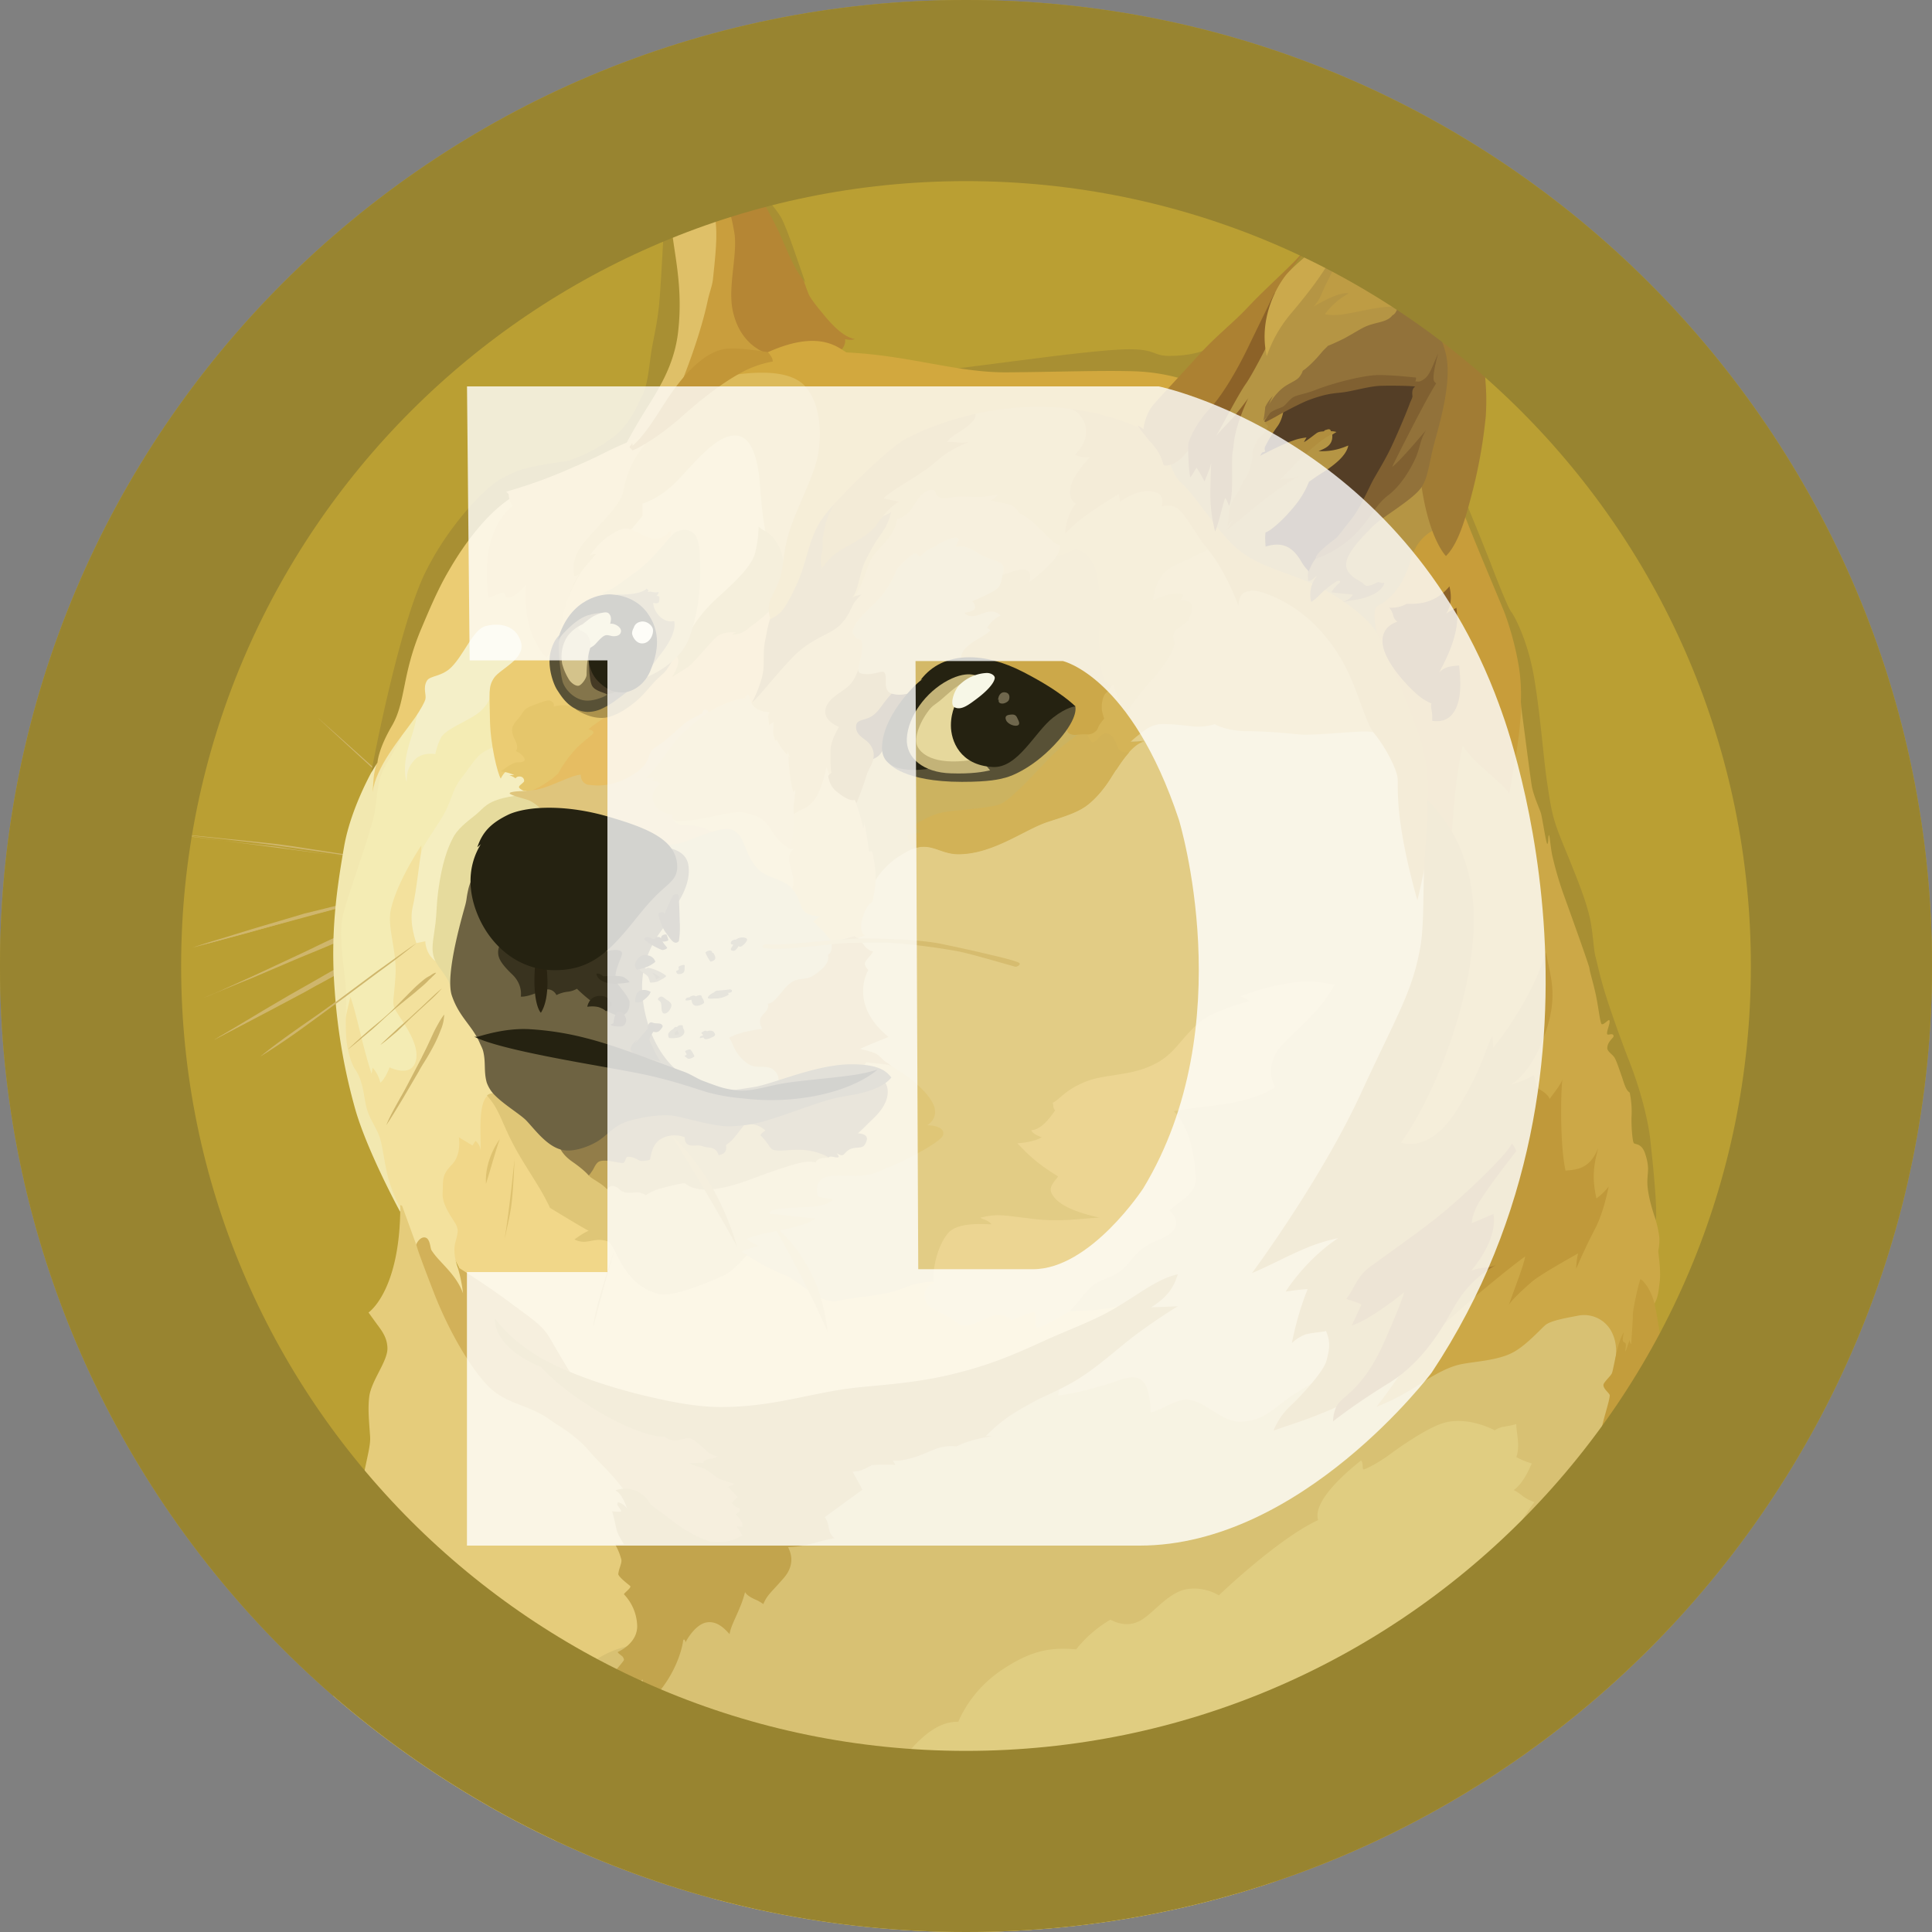
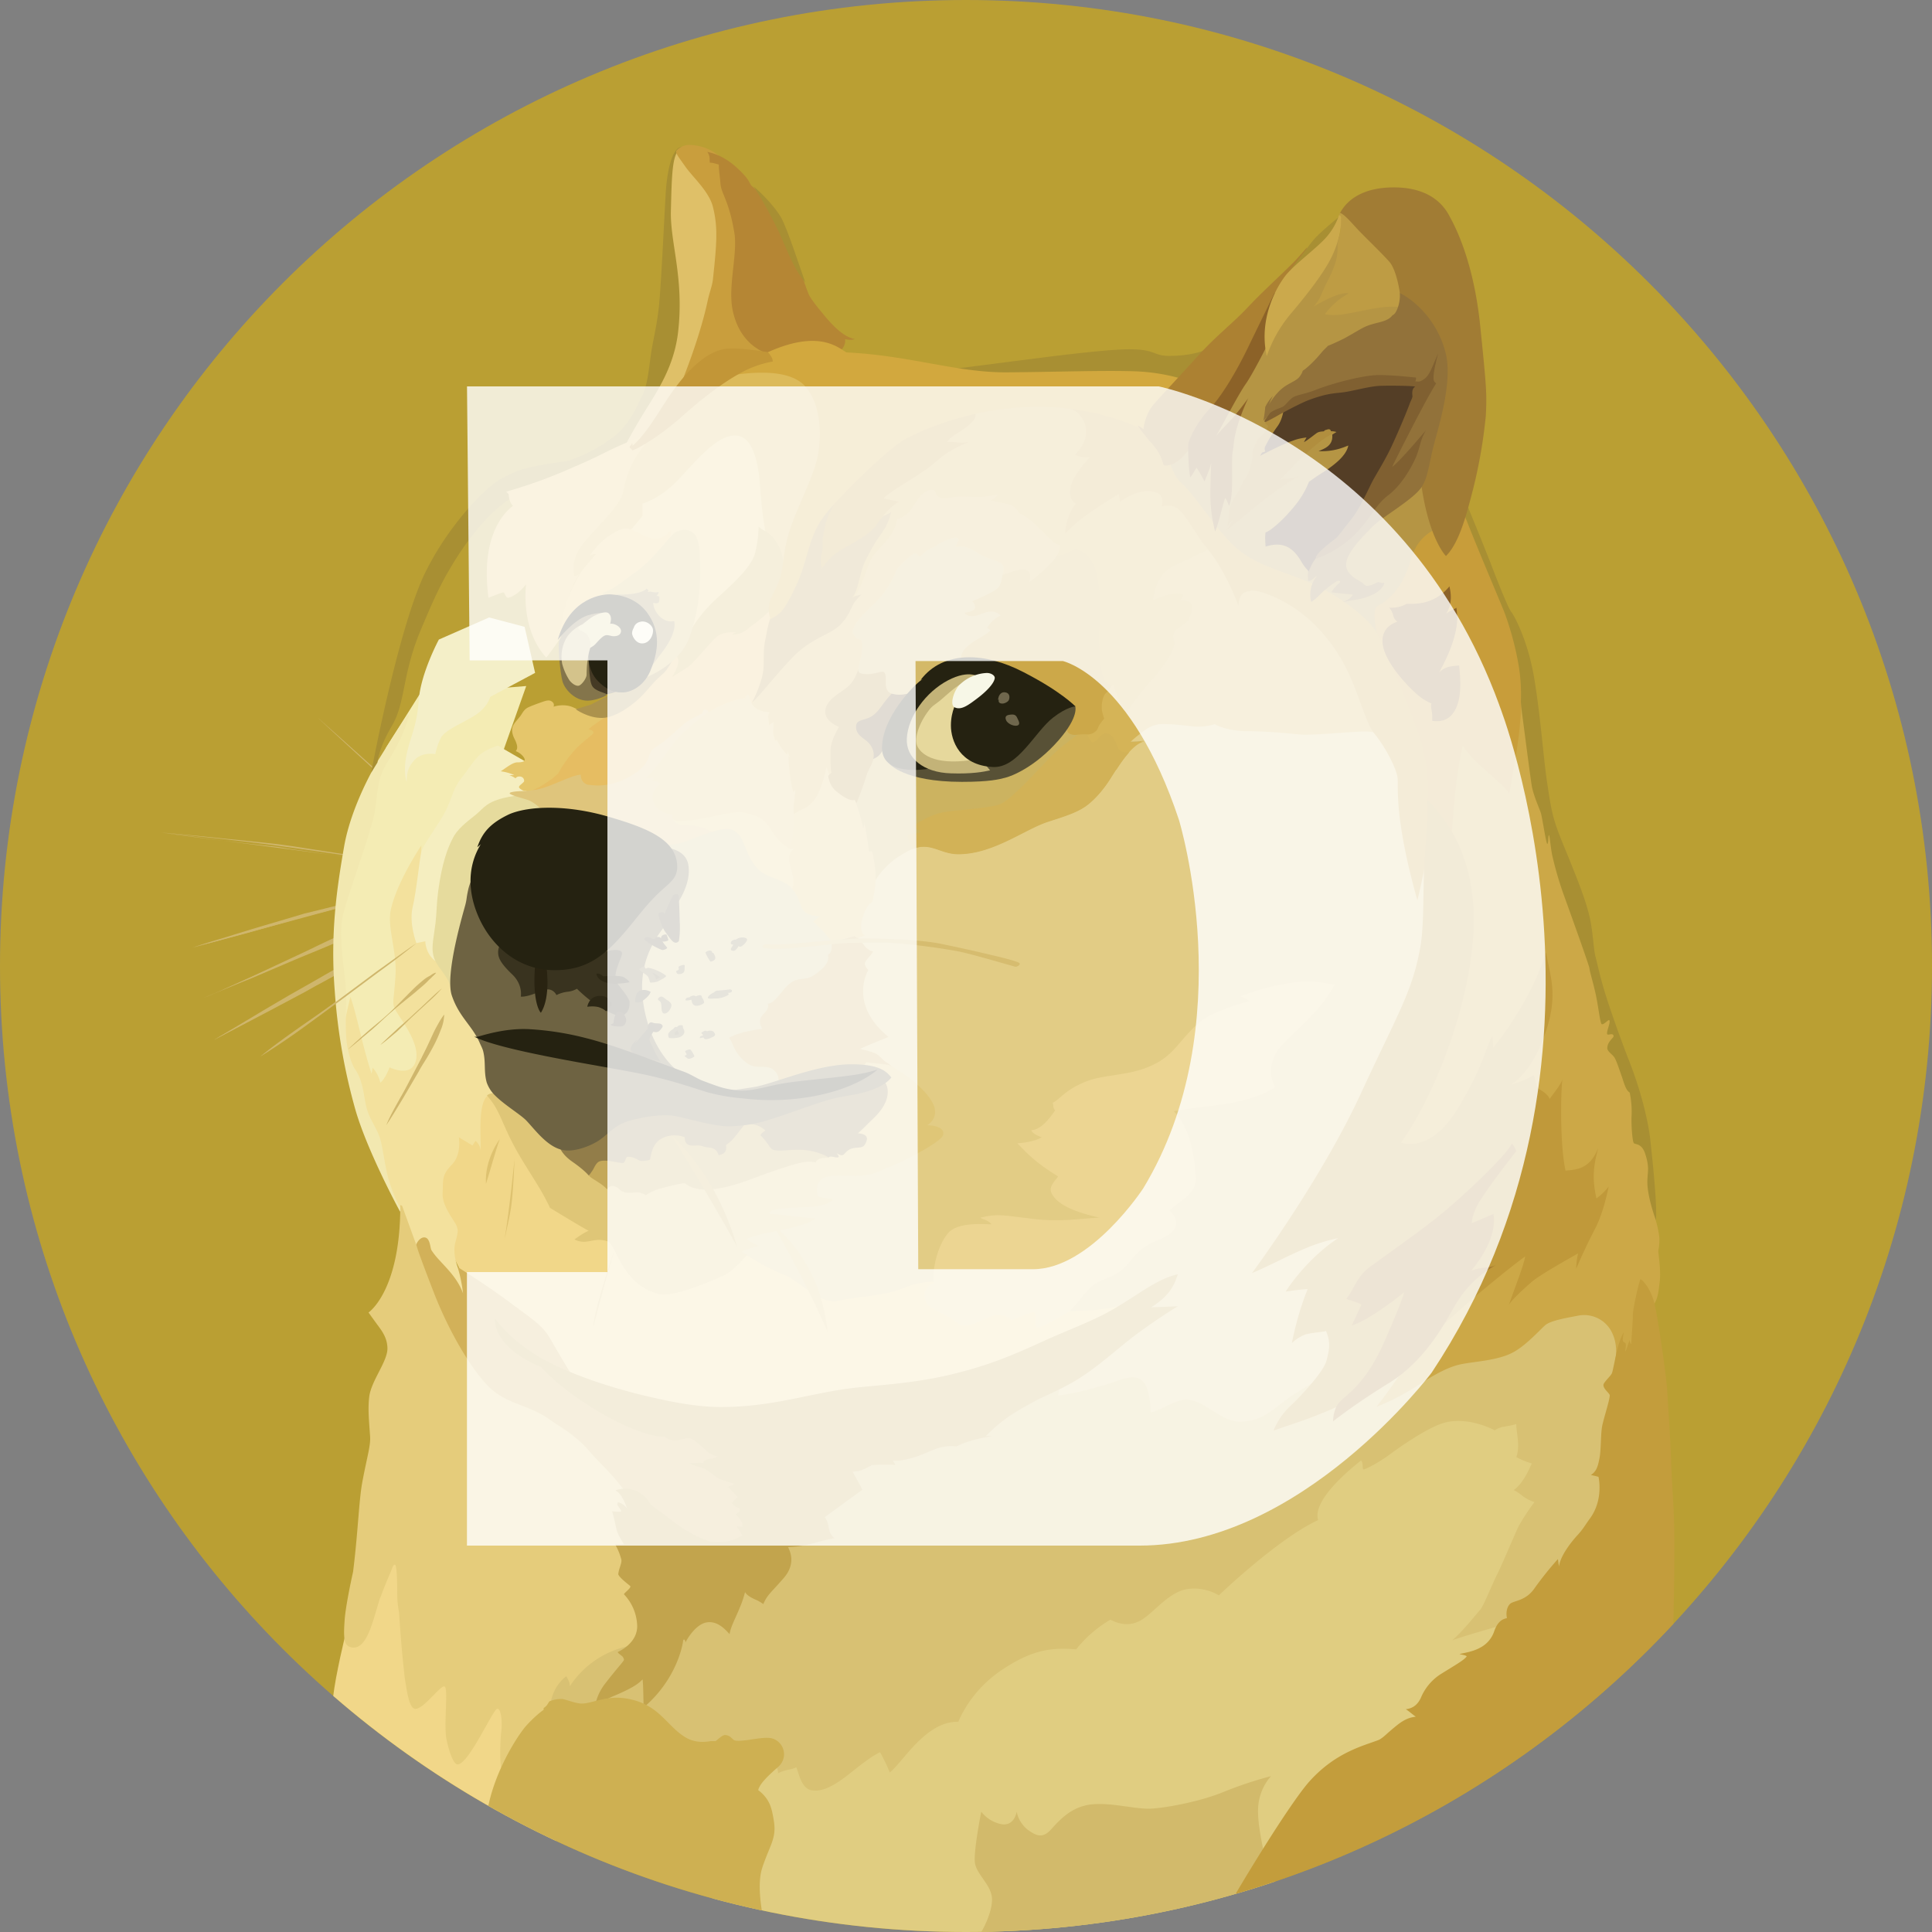
<svg xmlns="http://www.w3.org/2000/svg" width="32" height="32" fill="none">
  <rect width="100%" height="100%" fill="#808080" stroke="none" />
  <g clip-path="url(#a)">
    <g clip-path="url(#b)">
      <g clip-path="url(#c)">
        <path fill="#BA9F33" d="M0 16C0 7.163 7.163 0 16 0s16 7.163 16 16-7.163 16-16 16S0 24.837 0 16Z" />
        <path fill="#F1D789" d="M8.695 27.792c.355.495.55 2.835.604 3.943V32H5.246c.042-1.06.164-3.388.32-4.208.196-1.026.32-1.185.373-1.733.054-.548 1.031-.867 1.28-.584.25.283 1.031 1.698 1.476 2.317Z" />
        <path fill="#CFB66C" fill-rule="evenodd" d="M7.414 13.839c-.09-.08-.186-.16-.274-.241-.088-.08-.179-.16-.27-.241l-.27-.248c-.043-.043-.09-.08-.134-.123-.044-.038-.096-.08-.14-.119-.357-.328-.717-.657-1.07-.986.366.324.723.645 1.089.974l.126.123c.044.043.091.08.135.123l.27.241c.09.08.178.16.269.248.09.088.179.168.27.248Zm-4.746-.05s1.3.13 1.935.219c.588.08 2.428.353 2.428.353l-4.363-.572Zm0 0c.365.03.73.068 1.096.106.187.017.365.037.544.055l.275.03.27.037 1.087.169.544.088c.179.03.358.063.544.093a13.29 13.29 0 0 1-.544-.068l-.544-.076-1.088-.155c-.09-.013-.179-.03-.27-.043l-.274-.03c-.179-.018-.365-.043-.544-.063-.365-.043-.73-.088-1.096-.143Zm4.233.9s-1.388.342-1.857.473c-.461.123-1.858.535-1.858.535l3.715-1.007Z" clip-rule="evenodd" />
        <path fill="#CFB66C" fill-rule="evenodd" d="M6.9 14.69a38.23 38.23 0 0 1-.928.254l-.927.24c-.308.089-.615.174-.922.262l-.461.123c-.153.042-.309.08-.467.123.153-.05.309-.1.461-.143l.462-.143c.308-.093.614-.181.922-.274.313-.075.622-.156.935-.229.298-.072.611-.145.925-.213Zm-3.52 1.835c.152-.055 1.914-.85 2.323-1.037.205-.093.8-.297.8-.297L3.38 16.525Z" clip-rule="evenodd" />
        <path fill="#CFB66C" fill-rule="evenodd" d="M3.38 16.525c.134-.05.26-.11.39-.168l.384-.173.77-.36c.255-.117.504-.248.768-.358.135-.055.27-.1.405-.143l.204-.063c.07-.018.135-.038.205-.055-.256.118-.525.218-.782.333-.256.123-.518.224-.782.334l-.783.334c-.262.103-.519.214-.78.32Zm.17.695s1.596-.906 2.145-1.197a47.778 47.778 0 0 1 1.218-.603l-3.363 1.8Z" clip-rule="evenodd" />
        <path fill="#CFB66C" fill-rule="evenodd" d="M3.55 17.22c.27-.16.545-.323.82-.489l.41-.241.416-.236c.14-.08.275-.16.417-.236.068-.04.14-.076.213-.105l.217-.106c.288-.135.576-.274.879-.392-.275.169-.557.312-.84.46-.14.075-.282.143-.422.218-.14.076-.275.156-.417.229-.14.08-.275.155-.417.228l-.423.224-.852.447Zm3.35-1.6s-.992.738-1.313.974c-.321.236-1.267.899-1.267.899L6.9 15.62Z" clip-rule="evenodd" />
        <path fill="#E2CC85" fill-rule="evenodd" d="m12.598 21.57-.508-.93.295-1.166 2.106-.788-.896-1.782.443-1.8.832-1.612 2.57-.392 1.888-1.745 4.078.3.8 4.224-1.54 5.32-.88 2.754-3.559.13-1.653-1.109-1.935-.783-2.041-.62Z" clip-rule="evenodd" />
        <path fill="#F1D789" fill-rule="evenodd" d="M18.838 21.54s-.493.22-1.332.169c-.243-.316-1.945-.465-1.945-.465s-.213-.062-.588.088c-.379.15-.736.131-1.07.211-.335.08-.667-.341-.923-.43a3.61 3.61 0 0 1-.596-.315l-.717-.068-1.44-.59-2.288-2.21-.622.944-.192 1.167.692 1.384 1.863 1.644 3.632.894 2.152-.615 2.697-1.105.677-.702Z" clip-rule="evenodd" />
        <path fill="#F4ECB4" fill-rule="evenodd" d="m5.936 13.733.46-1.353.55-.874 1.77-.143-.532 1.502-1.479 2.55.614 2.277-1.088.527-.334-.497-.27-1.14-.018-1.28.327-1.569Z" clip-rule="evenodd" />
        <path fill="#F3E19D" fill-rule="evenodd" d="m7.92 21.448-.338-.46s-.091-.218-.04-.409c.052-.193.045-.205.019-.278-.026-.073-.244-.324-.23-.54.012-.218-.019-.291.147-.464.173-.169.122-.46.122-.46l.225.136.051-.076s.083.063.083.161c.018-.136-.057-.763.114-.906.171-.143.474.67.474.67l-.186-1.18-.48-1.21-.852-1.104-.051-1.218v-.106s-.392.583-.5 1.043c-.078.316.108.7.07 1.155-.032.452-.07.416.044.596.113.179.39.547.282.813-.096.229-.422.068-.422.068s-.065.186-.153.253a.556.556 0 0 0-.127-.248c-.005.043-.018.1-.018.1s-.057-.173-.114-.391c-.078-.291-.16-.675-.236-.881-.031.118-.109.477-.109.477l.044.552.213.758.205.497.2.607.173.408.14.312.121.7.588.603.314.135.228-.113Z" clip-rule="evenodd" />
        <path fill="#F2E8B0" fill-rule="evenodd" d="M6.243 12.629s-.423.695-.544 1.396c-.122.7-.23 1.44-.154 2.395a9.64 9.64 0 0 0 .345 1.973c.205.7.736 1.675.736 1.675l.018-.038a2.599 2.599 0 0 1-.213-.515c-.07-.266-.096-.582-.16-.725-.058-.143-.153-.266-.2-.442-.044-.168-.051-.434-.186-.633-.058-.08-.128-.29-.148-.502-.026-.316.013-.67-.018-.961-.057-.485-.096-.814-.044-1.067.051-.254.321-.974.487-1.547.109-.366.044-.675.243-.994.2-.316.322-.595.366-.788.05-.176-.529.773-.529.773Z" clip-rule="evenodd" />
        <path fill="#F5EEC0" fill-rule="evenodd" d="M8.246 12.35s-.217.063-.321.173c-.104.106-.148.194-.288.372-.14.178-.147.324-.261.547-.114.219-.366.547-.397.665-.03.119-.083.67-.147.932-.057.261.064.582.064.582l.148-.03s0 .186.148.312c.147.123.173-.417.173-.417l.552-1.805.831-.548.091-.441-.593-.342Z" clip-rule="evenodd" />
        <path fill="#E6DB9D" fill-rule="evenodd" d="M8.652 13.168s-.391.025-.583.161c-.078.055-.109.1-.192.168-.153.123-.308.236-.383.398-.083.16-.174.404-.236.863-.026.193-.026.372-.044.527-.026.211-.065.38-.044.497.026.24.282.366.307.64l.531-.261.5-1.91 1.063-.646-.601-.653-.319.215v.001Z" clip-rule="evenodd" />
        <path fill="#E5CC7B" d="M5.855 25.977c.078-.645.09-1.134.148-1.44.082-.435.14-.597.126-.76-.018-.26-.038-.45-.012-.652.038-.266.308-.582.3-.8-.005-.174-.096-.287-.173-.392-.078-.106-.14-.194-.14-.194s.53-.354.526-1.78c.01.003.02.008.03.013l.262.72.18.211.686 1.24.883.832 1.306.85.819.864.082 2.302-1.07 1.346-.175.307c-.17-.03-.544-.085-.672-.057-.16.035-.586.796-.64.743-.053-.053-.035-.513-.018-.654.018-.142 0-.39-.07-.372-.072.018-.48.937-.658.92-.056-.006-.125-.16-.178-.407-.053-.247.035-.866-.036-.884-.07-.018-.34.371-.48.371-.106 0-.142-.3-.177-.512a20.28 20.28 0 0 1-.094-1.086 1.543 1.543 0 0 1-.03-.258c0-.107 0-.513-.036-.53-.036-.018-.054.088-.09.158a7.126 7.126 0 0 0-.149.372c-.021.04-.046.141-.1.318-.092.307-.202.58-.408.513-.107-.036-.107-.177-.089-.442.014-.212.1-.624.14-.803l.007-.057Z" />
        <path fill="#D8C173" fill-rule="evenodd" d="M9.117 28.236s.018-.286.262-.472c.039.063.065.123.057.169a1.541 1.541 0 0 1 1.05-.683c.696-.123.864-.615.864-.615l1.48-1.303 1.691-1.509 2.057-.7.962-.23s.018.069-.018.22c.178-.013.575-.1.987-.242.165-.062.321-.087.404-.005.122.11.14.372.147.528.2-.043.43-.229.615-.211.296.03.557.366.858.366.396 0 .575-.236.852-.422.166-.11.404-.248.539-.341.321-.229 3.72-1.235 3.72-1.235l1.192.075.192 1.24-.103 3.242-.038.036-5.418 2.743-7.511 1.115a15.39 15.39 0 0 1-4.802-1.6l-.038-.166Z" clip-rule="evenodd" />
        <path fill="#E0CD81" fill-rule="evenodd" d="m11.805 29.49.956-.254.083.025s.044.026.044.11c.121-.067.225-.055.3-.1.04.08.078.347.249.38.179.037.37-.076.565-.219.191-.148.41-.334.575-.41.06.109.114.22.16.335.218-.168.596-.851 1.135-.839.156-.357.416-.661.748-.876.5-.329.814-.354 1.205-.324a2.04 2.04 0 0 1 .565-.49c.065.026.244.131.466.03.226-.1.48-.489.814-.539a.807.807 0 0 1 .518.105s.973-.936 1.645-1.247c-.026-.076-.078-.36.71-.987.044.038.013.143.044.149.013 0 .205-.08.448-.261.3-.219.66-.447.878-.51.41-.118.845.123.845.123a.395.395 0 0 1 .122-.055c.103-.018.178-.03.235-.05-.005.13.07.354 0 .548.081.044.167.08.256.105-.043.093-.14.329-.3.442.135.063.153.135.345.198a3.67 3.67 0 0 0-.262.398c-.057.118-.262.607-.353.793-.095.186-.225.527-.287.596-.063.068-.288.358-.461.502.153-.056.782-.241 1.049-.312-.08.113-.482.692-.869 1.248C22.38 29.181 20.515 32 20.515 32h-8.71v-2.51Z" clip-rule="evenodd" />
        <path fill="#DFC57C" fill-rule="evenodd" d="M8.716 13.101s-.226 0-.27.03c-.044.03.226.093.309.123.082.03.261.168.308.279.044.105 1.619.72 1.619.72l1.114-.055.384-.514-.73-.62.512-1.464-.679.106-1.632.943-.819.304-.116.148Z" clip-rule="evenodd" />
        <path fill="#E5CC7C" fill-rule="evenodd" d="M11.16 13.585a.172.172 0 0 0 .065.06.18.18 0 0 0 .088.02c.23 0 .443.056.531.169.148.18.557.758.557.758l.98.341.063-1.117-1.07-.72-1.218.434v.055h.003Z" clip-rule="evenodd" />
        <path fill="#D2C281" fill-rule="evenodd" d="M10.968 14s.18.012.405-.068c.225-.08.595-.254.756-.186.225.093.179.384.422.645.148.161.417.156.57.33.153.173.679.092.679.092l.2 1.043-.801.994-.262 1.235h-1.082l-.989-.38-.487-1.142.243-1.155.346-1.409Z" clip-rule="evenodd" />
        <path fill="#E2C270" fill-rule="evenodd" d="M13.063 14.05a.305.305 0 0 0 .083.012c-.03.025-.096.08-.07.224.026.143.11.323.04.434a.54.54 0 0 1 .121.206c.044.123.057.236.345.253a.606.606 0 0 0-.114.088s.199.168.3.324c.104-.004.378-.087.378-.087l.057.038.122-.05s-.114-.043-.031-.311c.078-.236.148-.224.154-.241a2.4 2.4 0 0 0 .057-.367c.038-.13.07-.527.07-.527l-.083-.876-.467-.274-.379-.355-.357.653-.236.228-.018.565.028.063Z" clip-rule="evenodd" />
        <path fill="#CCB360" fill-rule="evenodd" d="M14.184 13.317s.082.228.114.404a.378.378 0 0 0 .018-.105s.064.346.077.49c.026-.006.051-.013.057.012.006.025.065.303.052.459.107-.172.257-.317.435-.422.103-.063.225-.13.352-.135.2-.005.345.123.583.123.575 0 1.096-.41 1.48-.535.282-.093.525-.16.696-.311.083-.068.23-.219.366-.442.178-.298.365-.558.551-.59-.084.015-.17.02-.256.017 0 0 .057-.055.154-.13.097-.075.212-.168.378-.168.296 0 .443.042.609.042.166-.005.261-.042.261-.042s.174.118.565.118c.392.005.653.037.858.055.205.018.891-.055 1.088-.05a.978.978 0 0 1 .37.088l-.634-1.787-2.28-1.931-1.358.931-2.088 2.024-2.02.725-.423.46v.7h-.005Z" clip-rule="evenodd" />
        <path fill="#D5B457" fill-rule="evenodd" d="M18.72 12.292s.057-.055.152-.13c.096-.076.213-.169.379-.169.295 0 .443.043.608.043.166-.005.262-.043.262-.043s.174.118.565.118c.391.005.653.038.858.055.204.018.89-.055 1.087-.05a.97.97 0 0 1 .37.089l-.287-.806-.334-.615-.953-1.012-1.153-.658a15.752 15.752 0 0 0-.396-.105l-1.037.607-.94 2.358-.018.496.608.279c.153-.248.322-.447.48-.472-.143.015-.252.015-.252.015Z" clip-rule="evenodd" />
        <path fill="#D2B257" fill-rule="evenodd" d="M18.705 12.46c-.09.005-.166-.012-.187-.075-.077-.21-.14-.24-.204-.24-.066 0-.153.135-.206.147-.052.013-.113-.155-.113-.155l-.057-.026s-.335.211-.57.46c-.236.248-.622.67-.796.745-.173.075-.77.1-.973.143-.204.043-.43.186-.461.219-.031.032.09.068.109.1.018.03-.2.018-.218.05-.013.025.051.168.083.24a.432.432 0 0 1 .179-.042c.2-.005.344.123.582.123.576 0 1.096-.409 1.48-.535.282-.093.526-.16.697-.311.083-.068.23-.218.365-.442.098-.153.194-.296.29-.402v.001Z" clip-rule="evenodd" />
        <path fill="#D2B159" fill-rule="evenodd" d="M10.457 24.885s-.051-.186-.526-.665c-.135-.136-.218-.248-.308-.329-.226-.206-.358-.261-.518-.379-.353-.253-.736-.253-1.031-.565-.296-.311-.64-.906-.879-1.514-.236-.607-.3-.8-.3-.818 0-.018.064-.136.147-.118.083.017.083.173.104.21.041.062.088.12.14.174.122.136.295.298.383.54a2.374 2.374 0 0 0-.09-.435s.455.28.844.57c.391.291.552.392.666.578.114.185.383.675.512.818.13.143 1.896.683 1.896.683l.84.607.418.886-.327.497-.627.13-1.018-.441-.326-.429Z" clip-rule="evenodd" />
        <path fill="#C2A44D" fill-rule="evenodd" d="M8.195 21.832s.213.33.73.64c.467.274 1.206.523 1.864.67.378.089.756.156 1.095.162.915.012 1.544-.241 2.325-.324.422-.043.94-.076 1.479-.199.691-.16 1.1-.341 1.658-.596.404-.18.774-.316 1.075-.49.422-.24.73-.509 1.088-.589-.044.118-.09.329-.443.547.187-.005.443-.017.443-.017s-.248.143-.686.464c-.27.199-.627.535-.993.758-.235.143-.492.248-.66.334-.41.219-.576.329-.845.596a.375.375 0 0 1 .104 0s-.34.043-.583.168c-.051 0-.14-.017-.296.025-.121.038-.282.123-.448.168-.236.068-.313.038-.313.038l.039.075s-.308-.005-.41.005c.018.005.013.013.013.013a.16.16 0 0 0-.051.017.543.543 0 0 1-.16.068c-.032.005-.058.005-.097.013.013.03.114.198.16.298-.038.025-.621.452-.621.452a.425.425 0 0 1 .044.087c.018.056.026.136.044.174.044.075.07.088.07.088s-.07.012-.192.042c-.103.025-.23.068-.41.093-.055.007-.11.011-.165.013.025.055.14.266-.07.51-.21.243-.275.278-.34.434a.7.7 0 0 0-.104-.063c-.07-.03-.165-.075-.199-.136-.02.08-.046.16-.078.236-.065.168-.16.334-.178.46-.07-.076-.2-.224-.379-.194-.178.03-.32.266-.352.334 0-.043-.031-.075-.039-.025-.005.055-.103.633-.653 1.1-.005-.118-.005-.38-.018-.465-.051.05-.114.123-.487.279-.365.155-.307.311-.307.311s-.031-.248.166-.51c.2-.26.32-.384.32-.404a.11.11 0 0 0-.025-.055c-.026-.025-.078-.055-.078-.075.031-.013.34-.156.321-.452a.79.79 0 0 0-.217-.502c-.013-.013.122-.106.104-.136-.013-.017-.18-.135-.2-.198a.564.564 0 0 1 .026-.11c.018-.056.031-.094.026-.131a1.024 1.024 0 0 0-.104-.254c.018.005.148 0 .148 0s-.104-.16-.122-.236c-.018-.075-.057-.273-.078-.311.045.005.153.012.153 0 .005-.038-.096-.1-.051-.149.031.005.09.03.148.1-.031-.08-.083-.236-.192-.298a.484.484 0 0 1 .378.025c.153.088.205.21.205.21s.09.068.23.169c.161.123.366.298.692.422.07.037.249.037.379.012a.594.594 0 0 0 .16-.063.302.302 0 0 1 .057-.025 1.182 1.182 0 0 0-.096-.155c.044 0 .096.005.096.005s.031-.068-.109-.199c.031-.03.07-.05.07-.1-.044-.005-.121-.068-.14-.093.026-.018.065-.076.11-.093-.04-.03-.135-.156-.18-.168a.814.814 0 0 0 .122-.056s-.217-.055-.287-.1c-.07-.05-.174-.136-.236-.16-.065-.026-.179-.038-.225-.088.043.012.114 0 .165 0 .04 0 .057.005.07.005-.005-.018-.005-.056.096-.068a.485.485 0 0 0 .14-.043s-.096-.005-.205-.105c-.109-.1-.2-.181-.261-.194-.065-.012-.187.043-.262.038-.104-.012-.148-.063-.148-.063s-.344.03-1.108-.421c-.661-.392-.949-.739-.949-.739a1.146 1.146 0 0 1-.178-.08c-.25-.125-.594-.387-.583-.728l-.002.002Z" clip-rule="evenodd" />
        <path fill="#CAA13E" fill-rule="evenodd" d="M17.725 6.764c.06.019.113.054.153.1.122.136.2.392-.077.666.109.037.154.05.248.037-.095.11-.313.347-.326.553-.013.168.096.218.096.218s-.166.186-.174.497c.079-.086.164-.165.257-.236a6.76 6.76 0 0 1 .634-.422.344.344 0 0 0 .018.13s.335-.266.615-.148c.127.056.07.229.07.229s.174-.063.296.055c.121.118.293.422.382.54.039.056.14.161.243.324.142.229.26.47.353.72.005-.13.038-.333.422-.205.383.13.819.404 1.184.943.365.54.456 1.148.64 1.38.186.223.378.594.39.75.014.156-.056.658.327 2.016.109-.422.275-1.358.275-1.358l.09-.826.104-2.556-2.754-2.217-2.153-1.514-1.401.13.088.194Z" clip-rule="evenodd" />
        <path fill="#B59544" fill-rule="evenodd" d="M22.843 10.568s-.04-.248-.687-.67c-.647-.417-1.153-.417-1.619-.771-.357-.279-.73-.92-.973-1.13-.236-.208-.275-.811-.275-.811l.795-.645 1.183-1.657 1-1.067.48.645.665.758.37 1.522.136 2.227-1.076 1.599Z" clip-rule="evenodd" />
        <path fill="#C89D3A" fill-rule="evenodd" d="M23.643 13.237a2.746 2.746 0 0 0-.127-1 18.067 18.067 0 0 0-.717-1.77c-.07-.38-.018-.41.057-.452.075-.043.357-.199.512-.746.155-.547.635-.565.635-.565l.295-.21.448 1.087.392.981.121.751.09.64-.212 1.353-1.049.92-.445-.99Z" clip-rule="evenodd" />
        <path fill="#CEB052" d="M9.004 28.292v.028c-.044.03-.163.124-.29.266-.16.177-.819 1.184-.64 2.05.141.694.2 1.197.213 1.362h4.408c-.065-.23-.17-.763-.07-1.06l.002-.008c.123-.367.233-.477.193-.753-.034-.23-.069-.307-.125-.389a.616.616 0 0 0-.137-.138c.03-.118.182-.253.342-.395l.002-.002a.273.273 0 0 0-.116-.46c-.148-.037-.443.055-.596.038-.065-.005-.075-.088-.179-.093-.052-.005-.147.1-.16.1h-.07c-.031 0-.244.06-.448-.075-.301-.193-.423-.535-.94-.627-.346-.063-.563.075-.75.08-.09.005-.261-.064-.326-.075a.5.5 0 0 0-.213.037c-.012.008-.026.038-.044.063a.219.219 0 0 1-.056.05Z" />
        <path fill="#CCA847" fill-rule="evenodd" d="M22.797 23.304s.404-.522.544-.781c.14-.267-.443-3.643-.443-3.643l1.171-3.718-.031-1.21s.057-1.117.192-1.602c.16.279.66.615.77.794.05-.342.224-1.062.199-1.83.095.143.326 1.581.326 1.581l.23.97.301 1.028.334 1.088.2.75.114.181.096.316.09.342.262.8.154.658.121 1.193c.027.091.046.184.057.279.006.13-.018.205-.018.228 0 .023.044.286.026.485-.026.198-.026.354-.186.496-.161.143-.262.994-.262.994l-.288-.185s.058-.254-.077-.485a.512.512 0 0 0-.544-.241c-.148.03-.443.075-.54.156-.09.08-.313.328-.517.442-.256.148-.674.16-.897.21-.225.05-.474.199-.736.372a4.02 4.02 0 0 1-.647.33l-.001.002Z" clip-rule="evenodd" />
        <path fill="#C0993A" fill-rule="evenodd" d="M26.645 19.653s-.083.435-.23.708a9.175 9.175 0 0 0-.308.653c.001-.085.012-.17.031-.254-.186.106-.64.36-.768.472-.122.106-.327.292-.378.38.121-.347.248-.658.269-.801-.186.13-1.057.826-1.51 1.285l-1.412 1.107a4.96 4.96 0 0 1-.503.228c-.243.1-.53.186-.743.266a1.14 1.14 0 0 1 .274-.404c.135-.123.54-.547.601-.745.057-.205.07-.328-.005-.502-.07.018-.23.026-.34.056a.664.664 0 0 0-.225.143s.083-.46.262-.894a3.931 3.931 0 0 0-.365.042s.32-.522.87-.886a2.897 2.897 0 0 0-.491.148c-.322.13-.674.324-.936.43.148-.199 1.184-1.632 1.8-2.968.616-1.333.845-1.674.98-2.39.07-.354.051-.877.07-1.345.018-.465.078-.882.039-1.16.16.193.762.738.782 1.956.018 1.217-.575 2.861-1.204 3.748.153.042.552.093.96-.596.41-.689.405-.881.553-1.168.018.144.012.194.012.194s.596-.7.879-1.582c.057.38.225.713-.04 1.409-.235.627-.543.78-.543.78s.153-.025.378-.155c.039.093.031.198.096.236.065.037.153.1.166.16.07-.1.178-.228.212-.323-.026.198-.044 1.066.052 1.508.2-.017.404-.03.544-.379-.096.342-.096.547-.032.839a.99.99 0 0 0 .203-.196Z" clip-rule="evenodd" />
        <path fill="#A88F33" fill-rule="evenodd" d="M19.914 5.815s-.2.08-.539.08c-.295 0-.212-.11-.673-.11-.71 0-3.19.397-3.625.392-.282-.005.953.118.953.118l3.159.042.634-.05.236-.464-.145-.008Z" clip-rule="evenodd" />
        <path fill="#E3C571" fill-rule="evenodd" d="M11.726 11.798s-.404.299-.575.527c-.17.229-.261.38-.456.565a.413.413 0 0 0 .135-.018s0 .05-.031.063a.187.187 0 0 1 .148.05c-.057.03-.213.18-.091.359.09.135.282.148.282.148s-.044.123.14.11c.397-.017.84-.185 1.044-.143.205.05.322.068.467.312.153.24.287.278.287.278s.09-.223.07-.557c.074-.18.116-.371.122-.565l-.135-.961-.588-.72-.761.408-.058.143Z" clip-rule="evenodd" />
        <path fill="#D8B65B" fill-rule="evenodd" d="M12.45 11.654s.056.131.295.143c-.026.056-.026.063-.018.106l.012.105a.242.242 0 0 0 .07-.05c.013.056-.013.143 0 .206a.443.443 0 0 0 .04.11.219.219 0 0 1 .012-.024c.005-.013.051.135.179.248a.1.1 0 0 1 .013-.05.17.17 0 0 0 .03.088.096.096 0 0 1-.025-.017s.013.397.083.602a.288.288 0 0 0 .031-.042c0-.013-.005.11-.018.198-.018.088-.005.211-.005.211a.687.687 0 0 1 .152-.088c.078-.03.205-.123.283-.329a2.11 2.11 0 0 0 .104-.359.489.489 0 0 1 .05.15c.006.062.128.03.128.03l.026-.274.154-.62.14-.385.673-1.016 1.217-.909 1.062.236.896-1.18-1.544-.898-1.46.148-1.327 1.78-1.062 1.614-.192.266Z" clip-rule="evenodd" />
        <path fill="#D3AE4D" fill-rule="evenodd" d="M20.102 9.079s-.09.017-.352.149c-.262.131-.443.173-.544.366a.927.927 0 0 0-.109.347s.179-.076.283-.1c.108-.026.23-.018.217.024a.29.29 0 0 1-.051.08s.205-.004.2.094a.508.508 0 0 1-.078.253c-.04.05-.2.123-.218.18-.044.119.018.124-.005.22-.018.092-.104.273-.383.59-.288.316-.41.54-.41.54s-.14-.254-.213-.473c-.051.025-.326.173-.326.173l-.637-2.151.012-.143s.057-.068.07-.194c-.095-.03-.108-.055-.235-.173-.128-.118-.231-.261-.443-.359-.031-.055-.07-.13-.226-.16-.155-.03-.248-.056-.248-.056s.082-.03.121-.093c-.096.013-.173.043-.383.038-.212-.005-.236-.013-.352.005-.117.018-.256.068-.309-.105-.057-.043-.178-.005-.282.143-.104.147-.14.266-.34.323a.66.66 0 0 1-.09.241c-.057.093-.148.186-.27.324-.191.219-.16.578-.466.851-.308.274.051-.758.051-.758l.492-1.142 1.402-1.328 2.176-.143.213 1.092 1.062.354.671.992v-.001Z" clip-rule="evenodd" />
        <path fill="#CAA13E" fill-rule="evenodd" d="m20.445 9.32-.915-1.278-.64-.477s-.456-.813-.487-.838c-.026-.018-.456-.063-.73-.08l.05.122c.06.02.114.054.155.1.121.136.2.392-.078.666.109.038.154.05.249.038-.096.11-.314.346-.327.552-.013.168.096.218.096.218s-.166.186-.174.497c.079-.086.165-.165.257-.236.192-.149.456-.316.634-.422a.345.345 0 0 0 .019.13s.334-.265.614-.147c.127.055.07.228.07.228s.174-.063.296.055.295.422.383.54c.039.056.14.16.243.324.142.228.26.47.353.72.005-.1.026-.24.205-.24l-.272-.472h-.001Z" clip-rule="evenodd" />
        <path fill="#F4EFC8" fill-rule="evenodd" d="M6.736 12.95s-.065-.155 0-.46c.065-.303.166-.446.2-.893.033-.447.333-1.004.333-1.004l.832-.366.588.155.174.763-.744.398s-.039.168-.249.303c-.21.136-.5.241-.57.38a1.081 1.081 0 0 0-.09.265s-.213-.042-.34.093c-.134.139-.13.261-.134.367Z" clip-rule="evenodd" />
-         <path fill="#EBCC73" fill-rule="evenodd" d="M8.416 12.747s-.07.042-.122.149c-.051-.08-.174-.558-.179-.987-.005-.43-.032-.536.07-.684.103-.148.505-.304.448-.57-.057-.254-.295-.359-.588-.286-.205.05-.357.472-.57.683-.16.16-.352.135-.404.223-.07.118-.005.236-.026.311-.005.025-.07.161-.187.324-.235.329-.634.794-.686 1.21.018-.236.005-.24.07-.502l-.039-.063.256-.813.166-.67.37-1.123.653-1.147.635-.688.66.043.078.961.379 1.806.795.949-1.275.83-.505.044Z" clip-rule="evenodd" />
        <path fill="#E5C66B" fill-rule="evenodd" d="M8.811 13.088s-.109.025-.148.005c-.039-.02-.077-.043-.064-.068.012-.025.082-.067.082-.088a.069.069 0 0 0-.016-.05.073.073 0 0 0-.048-.025c-.06-.007-.078.03-.078.03s-.057-.042-.103-.05a.764.764 0 0 1 .082-.005.83.83 0 0 0-.225-.062c.065-.038.192-.148.275-.148.082 0 .134-.013.121-.056-.013-.042-.077-.105-.147-.13.026-.03.044-.075-.018-.199-.065-.123-.04-.206-.018-.236.018-.037.082-.105.114-.148.03-.042.057-.1.108-.13.026-.018.11-.05.192-.08.09-.03.166-.068.218-.03.057.037.03.087.03.087s.18-.063.34.018c.16.075.552.123.552.123l.14.274-.927.77-.384.186-.077.012Z" clip-rule="evenodd" />
        <path fill="#E6BD62" fill-rule="evenodd" d="M10.1 11.828s-.287.186-.352.253c.039.005.103.03.077.068-.03.038-.217.168-.32.291a1.919 1.919 0 0 0-.25.354c-.038.068-.334.266-.435.291.213 0 .64-.253.8-.253-.004.075.045.16.136.168.09.008.352.055.704-.155.352-.206.236-.36.383-.46.283-.18.397-.341.552-.442.156-.1.236-.123.236-.123s.005-.075.051-.068a.068.068 0 0 1 .057.043s.27-.186.615-.236a.035.035 0 0 1-.018-.017s.026-.013.031-.025c0 0 .018-.026.031-.013.013.013.031.105.057.143.057-.025.166-.261.166-.261l.262-.726v-.662l-.205.037-1.537.633-.933.936-.108.224Z" clip-rule="evenodd" />
        <path fill="#B6933F" fill-rule="evenodd" d="M14.525 8.577a.885.885 0 0 0 .237-.093c-.032.08-.032.168-.166.359-.135.19-.14.218-.249.417-.109.206-.122.502-.225.632a.486.486 0 0 1 .147-.042s-.103.088-.147.18c-.044.093-.122.287-.314.405-.191.118-.435.193-.697.472-.261.273-.53.62-.666.744.07-.118.166-.354.192-.51.026-.155-.005-.34.039-.546.044-.206.044-.354.256-.714.212-.359.575-1.606.575-1.606l.783-.241.235.542Z" clip-rule="evenodd" />
        <path fill="#C49937" fill-rule="evenodd" d="M13.96 8.117s-.236.33-.3.62c-.066.292-.006.267-.045.41a.52.52 0 0 0 0 .266.961.961 0 0 1 .326-.312c.223-.13.404-.223.512-.333.11-.118.2-.312.436-.46-.096-.012-.231-.055-.257-.05.096-.105.384-.266.674-.459.288-.199.27-.279.736-.477-.153.025-.226-.012-.353 0 .052-.105.23-.156.41-.329.18-.173-.114-.429-.114-.429l-1.366.8-.66.754Z" clip-rule="evenodd" />
        <path fill="#DFC068" fill-rule="evenodd" d="m10.25 7.52.031-.241.391-.608.41-1.067V4.146l-.031-.844.064-.552.05-.176.051-.068.335.168.46.608.045 1.173-.448 1.85-1.28 1.353-.078-.138Z" clip-rule="evenodd" />
        <path fill="#A88F33" fill-rule="evenodd" d="M11.27 2.438s-.205.005-.248.831c-.044.826-.065 1.26-.096 1.67-.031.41-.104.658-.14.899-.037.24-.057.57-.174.77-.05.093-.16.385-.417.603a2.6 2.6 0 0 1-.782.422c-.114.025-.692.08-.928.206-.083.042-.225.093-.383.236-.314.273-.73.763-1.031 1.353-.461.881-.923 3.369-.923 3.369l.104-.168s.013-.224.244-.615c.225-.392.16-.831.474-1.582.121-.286.274-.658.46-.974.296-.515.654-.957 1.014-1.198.588-.391 1.236-.477 1.236-.477l.697-.446s.121-.229.282-.49c.225-.366.512-.776.575-1.37.096-.882-.135-1.46-.122-1.981.013-.522.018-.907.127-1 .11-.093.031-.057.031-.057Z" clip-rule="evenodd" />
        <path fill="#C99E3D" fill-rule="evenodd" d="M11.27 6.38s.307-.733.448-1.383c.026-.131.078-.261.09-.367.066-.615.084-.868 0-1.205-.064-.248-.313-.472-.442-.645-.127-.181-.187-.249-.16-.287a.29.29 0 0 1 .224-.092.792.792 0 0 1 .552.248c.2.223.358.981.358.981l.166 1.001.422 1.26-1.658.49V6.38Z" clip-rule="evenodd" />
        <path fill="#B58634" fill-rule="evenodd" d="M14.158 5.617s-.057.025-.16 0a.218.218 0 0 1-.022.12.226.226 0 0 1-.082.09c-.109-.042-1.127.043-1.127.043s-.474-.08-.622-.688c-.104-.404.078-.961.018-1.328-.09-.54-.218-.645-.23-.813-.014-.168-.027-.21-.027-.316-.057-.013-.09-.03-.147-.03-.013-.05.013-.093-.044-.181.03.012.243.037.492.266.205.186.205.253.236.291.039.038.352.298.487.557.135.26.396 1.087.456 1.223.018.055.057.11.154.236.15.18.37.48.619.53h-.001Z" clip-rule="evenodd" />
        <path fill="#A88F33" fill-rule="evenodd" d="M12.48 3.083c.157.246.298.501.423.764.152.334.243.607.435.83-.104-.29-.288-.863-.396-1.066-.122-.215-.37-.447-.462-.527Z" clip-rule="evenodd" />
        <path fill="#E6C367" fill-rule="evenodd" d="M10.718 7.211s-.262.063-.75.311c-.16.08-.312.148-.46.211a8.21 8.21 0 0 1-1.122.41c.026.03.039.042.039.042s0 .123.07.193c-.039.038-.557.38-.404 1.522.103-.038.225-.088.243-.088.031.005.039.088.078.088s.166-.05.3-.219c-.005.068-.083.75.335 1.21.077-.088.274-.379.274-.379l.005-.093s.018-.324.127-.62c.11-.296.322-.514.322-.514l1.108-1.534-.166-.54Z" clip-rule="evenodd" />
        <path fill="#DCBA5A" fill-rule="evenodd" d="M9.68 9.463a.62.62 0 0 1-.166.08.605.605 0 0 1 .109-.489c.178-.254.57-.582.678-.844.07-.168.04-.59.661-1.13.622-.54.865-.725.865-.725l1.005-.49 1.236.472-.614 2.332-.476 1.092-1.896-.346-1.402.048Z" clip-rule="evenodd" />
        <path fill="#E9CE77" fill-rule="evenodd" d="m10.406 8.83.236-.286v-.203s.262-.068.544-.347c.282-.279.674-.813 1.018-.78.345.037.378.725.391.918.013.194.057.633.127.869.078.236-.839 1.13-.839 1.13l-.623.46-.854-1.76Z" clip-rule="evenodd" />
        <path fill="#CDAE50" fill-rule="evenodd" d="M11.133 11.213s.192-.291.051-.354c.083-.18.236-.372.236-.372s.108-.26.46-.582c.353-.321.57-.535.628-.75a1.92 1.92 0 0 0 .057-.43c.038.03.079.057.122.08.057.026.326.241.287.676-.038.434-.205.615-.205.615s-.16.155-.274.236c-.122.08-.166.173-.37.18a.245.245 0 0 1 .07-.037s-.213-.025-.327.075c-.114.1-.357.41-.479.502l-.256.161Z" clip-rule="evenodd" />
        <path fill="#D2A83E" fill-rule="evenodd" d="M19.75 6.33a3.208 3.208 0 0 0-.953-.18c-.544-.018-1.34.012-2.12.017-.839.005-1.6-.279-2.657-.33-.174-.1-.615-.539-1.993.392.083-.005 1-.205 1.319.181.321.384.23 1.037.187 1.193-.083.346-.353.85-.461 1.205-.11.354-.083.54-.161.788s-.249.372-.148.658c.135-.08.205-.08.43-.57.225-.49.179-.839.552-1.253.365-.417.974-.987 1.205-1.13.231-.143 2.067-1.067 3.99-.185.463-.048.81-.786.81-.786Z" clip-rule="evenodd" />
        <path fill="#C29637" fill-rule="evenodd" d="M12.8 5.988a.224.224 0 0 0-.012-.055.404.404 0 0 0-.07-.1s-.456-.08-.687-.056c-.404.043-.77.528-.94.776-.171.249-.383.633-.614.831a.08.08 0 0 0-.013-.055s.013.017-.013.042c-.026.026-.026.038-.013.05l.04.038c.012 0 .37-.156.857-.596.518-.46.914-.695 1.121-.776.111-.045.227-.079.345-.099Z" clip-rule="evenodd" />
        <path fill="#AC8132" fill-rule="evenodd" d="M21.644 4.1s-.083.1-.186.211c-.23.236-.531.502-.788.776-.243.261-.518.465-.826.806-.309.341-.666.72-.757.831a.803.803 0 0 0-.147.384 3.704 3.704 0 0 0-.096-.063c.021.04.048.077.078.11.064.089.165.2.217.267a.8.8 0 0 1 .135.286c.03.005.23.043.479-.354.249-.396.575-.83.575-.83l.518-.746.327-.633.41-.708.062-.336Z" clip-rule="evenodd" />
        <path fill="#A88F33" fill-rule="evenodd" d="M22.177 3.593s-.313.248-.435.397c-.122.15-.41.54-.41.54l.104-.012.526-.452.205-.354.01-.118Z" clip-rule="evenodd" />
        <path fill="#A67A2E" fill-rule="evenodd" d="M22.08 23.544s-.006-.206.114-.329c.121-.123.43-.303.73-.981.3-.678.334-.831.334-.831s-.539.447-.87.552c.077-.156.121-.266.16-.346-.044-.038-.23-.08-.249-.1.104-.101.16-.347.37-.51.27-.199.762-.54 1.145-.844.383-.305 1.135-1.012 1.23-1.218.058.08.07.13.07.13s-.378.477-.575.781c-.173.261-.16.41-.16.41l.357-.15s.104.372-.365.937c.205-.075.288-.03.404-.093-.192.118-.456.279-.705.72-.243.442-.575.957-1.134 1.278-.544.34-.858.593-.858.593l.002.001Z" clip-rule="evenodd" />
        <path fill="#8C6228" fill-rule="evenodd" d="M20.677 6.591s-.212.43-.243.763c-.005.08-.026.143-.026.236-.005.299.018.633-.051.789-.026-.063-.04-.106-.065-.13-.04.105-.11.433-.166.556a2.546 2.546 0 0 1-.078-.687c.006-.33.013-.392.013-.46-.013.1-.083.236-.109.316-.038-.067-.083-.155-.134-.228-.032.05-.07.123-.104.16a2.234 2.234 0 0 1-.026-.223c-.005-.13-.013-.298-.005-.334.013-.067.122-.333.352-.577.275-.291.557-.851.64-1.024.083-.174.435-.894.435-.894h.27l-.391.864s-.236.472-.358.645c-.122.173-.378.67-.492.864.083-.106.153-.161.236-.261.08-.07.303-.374.303-.374Z" clip-rule="evenodd" />
        <path fill="#CBA94C" fill-rule="evenodd" d="M22.18 3.56a1.072 1.072 0 0 1-.204.36c-.16.186-.506.434-.674.632-.154.193-.46.72-.321 1.346.051-.136.147-.404.404-.708.257-.304.531-.653.666-.924.135-.274.153-.49.153-.49l.051-.062-.031-.143-.044-.01Z" clip-rule="evenodd" />
        <path fill="#A88F33" fill-rule="evenodd" d="M27.428 20.213s-.104-.273-.135-.522c-.031-.248.051-.298-.044-.582-.057-.174-.16-.15-.186-.174-.026-.024-.044-.286-.04-.429a1.558 1.558 0 0 0-.03-.409c-.04-.03-.065-.055-.122-.241-.065-.186-.096-.279-.127-.334-.031-.055-.122-.105-.122-.16 0-.111.104-.169.104-.2-.006-.062-.083-.011-.104-.03-.026-.03.065-.21.031-.235-.013-.013-.104.093-.127.063-.026-.03-.057-.33-.104-.528-.044-.193-.09-.333-.095-.391-.006-.055-.358-1.03-.443-1.266a5.846 5.846 0 0 1-.174-.607c-.026-.118-.044-.36-.057-.334-.013.025-.005.148-.026.143-.018-.005-.083-.434-.103-.502-.018-.068-.127-.298-.154-.464-.026-.169-.083-.608-.122-.907-.039-.298-.057-.421-.057-.496a2.992 2.992 0 0 0-.031-.548 4.975 4.975 0 0 0-.244-.923c-.173-.422-.634-1.502-.717-1.77 0-.068.09-.03.09-.03s.226.547.392.969c.16.421.313.793.352.83.032.038.275.453.384 1.13.109.678.147 1.303.212 1.72.031.199.057.41.122.62.07.229.179.465.321.826.122.304.213.557.262.776.057.279.057.49.09.628.032.118.078.353.187.695.11.341.27.78.378 1.054.213.547.308 1.004.34 1.248.028.251.124 1.12.098 1.38Z" clip-rule="evenodd" />
        <path fill="#BE9C44" fill-rule="evenodd" d="m22.194 3.53-.013.03s.039.013.03.064c.002.069-.003.137-.012.206-.013.087-.039.155-.044.21 0 .118.018.254-.154.59-.05.093-.082.173-.108.229a.674.674 0 0 1-.135.218c.09-.05.417-.248.583-.218a1.204 1.204 0 0 0-.397.346.92.92 0 0 0 .308 0c.287-.042.608-.143.89-.123.31.018.188-.359.188-.359l-.356-.758-.674-.46-.106.026Z" clip-rule="evenodd" />
        <path fill="#A17C34" fill-rule="evenodd" d="M23.95 9.21s-.301-.292-.423-1.291c-.122-1.005-.096-2.483-.096-2.483l-.244-.577s-.05-.384-.178-.527c-.128-.143-.378-.384-.492-.502-.114-.118-.244-.28-.322-.304.04-.063.213-.417.878-.422.666-.005.871.354.94.485.07.13.384.695.5 1.77.11 1.075.115 1.155.097 1.527a8.402 8.402 0 0 1-.205 1.192c-.111.432-.233.914-.456 1.132Z" clip-rule="evenodd" />
        <path fill="#8C6228" fill-rule="evenodd" d="M23.009 10.065c.1.007.2-.014.288-.063.095-.004.443.038.71-.29.017.075.064.278-.058.459.065-.063.161-.088.174-.106.005.093.096.38-.288 1.075.104-.11.226-.106.334-.118.006.13.078.57-.114.806-.126.16-.334.11-.334.11a.618.618 0 0 0 0-.105c-.005-.068-.03-.136-.012-.181a.93.93 0 0 1-.27-.18c-.225-.207-.518-.558-.539-.82-.026-.29.244-.353.244-.353a.283.283 0 0 1-.057-.068c-.013-.043-.026-.11-.078-.166Z" clip-rule="evenodd" />
        <path fill="#92723A" fill-rule="evenodd" d="M21.009 6.907s-.013-.017-.083.063c.013-.08.026-.156.03-.229a.784.784 0 0 1 .128-.185c-.039.075-.065.143-.065.143s.096-.174.236-.28c.096-.074.217-.11.27-.18.056-.075.043-.088.056-.1 0 0 .127-.08.322-.317.025-.03.064-.062.09-.093.044-.017.148-.062.27-.123.127-.067.27-.16.357-.198.174-.076.358-.068.443-.186.065-.018.135-.206.122-.367.096.038.588.334.757.982.121.46-.096 1.167-.187 1.509-.09.342-.104.595-.23.75-.161.207-.68.497-.806.64-.11.119-.436.418-.423.633.013.161.218.249.262.279.044.03.044.068.127.05.083-.019.114-.056.148-.056.039.005.039.013.057.013a.19.19 0 0 0 .038-.005s-.012.228-.564.298c-.04.005-.078.017-.127.025.065-.03.103-.03.173-.123-.077-.013-.3-.025-.357-.043a.674.674 0 0 1 .127-.148c.044-.037-.006-.05-.044-.03a2.079 2.079 0 0 0-.192.143c-.065.055-.122.13-.226.199a.478.478 0 0 1 .096-.43c-.03.005-.09.093-.147.076a.774.774 0 0 1 .018-.274c.031-.113.2-.311.2-.311l.813-1.409.173-1.067-1.862.35v.001Z" clip-rule="evenodd" />
        <path fill="#B18E3E" fill-rule="evenodd" d="M20.965 6.968s-.044.03.044.088c-.013.017-.044.08-.083.122-.043.05-.09.08-.108.124-.04.087-.07.148-.07.185 0 .038-.013.28-.122.435-.039.055-.083.148-.114.21-.065.11-.122.2-.135.249-.026.088-.044.329-.044.329l.078-.093a.687.687 0 0 1-.114.18c.031-.025.122-.087.274-.218.213-.173.545-.464.949-.695-.122.043-.226.043-.308.055.064-.062.647-.725.953-.788a.116.116 0 0 0 .026-.08l-.262-.025-.531.11-.078-.397-.355.208Z" clip-rule="evenodd" />
        <path fill="#543E26" fill-rule="evenodd" d="M21.812 9.227s-.07.068-.135.236a.793.793 0 0 1-.127-.168c-.096-.156-.243-.354-.588-.241-.005-.106-.013-.16 0-.236.057-.013.23-.148.404-.347.122-.135.236-.29.314-.49.051-.037.14-.1.256-.172.166-.11.365-.262.396-.43-.077.03-.243.106-.492.093.096-.042.244-.088.226-.273.039-.026.07-.043.07-.043a.263.263 0 0 0-.091-.013c-.005-.017-.013-.042-.057-.03-.044.013-.051.013-.057.03-.018.005-.078 0-.122.03s-.166.131-.212.149l.043-.076s-.126.013-.217.05c-.166.055-.358.156-.552.254.018-.03.026-.05.039-.056.013-.005.044-.012.044-.017 0-.005-.013-.05-.005-.068.058-.12.127-.233.205-.341.09-.118.108-.287.108-.287l.397-.193 1.114-.248.723.043-.09.484-.428.846-.365.77-.417.473-.384.271Z" clip-rule="evenodd" />
        <path fill="#806031" fill-rule="evenodd" d="M23.615 7.13s-.435.522-.557.602c.078-.16.557-1.117.73-1.383-.038-.03-.09-.03.032-.496-.104.235-.14.358-.226.421-.085.063-.096.043-.153.043a.102.102 0 0 0 .012-.063s-.365-.042-.614-.042c-.25 0-.744.13-1.019.235-.217.088-.339.088-.417.143-.077.063-.121.131-.16.149-.031.017-.179.062-.213.11-.03.05-.083.105-.083.118 0 .013-.013.03.026.018a3.58 3.58 0 0 0 .218-.118c.148-.08.326-.174.456-.229.37-.143.487-.118.653-.148.173-.03.422-.1.588-.1.165-.005.479 0 .552.012-.032.025-.058.055-.045.16 0 .031-.025.064-.05.136-.078.206-.226.548-.308.72-.114.237-.243.435-.307.558-.065.123-.206.447-.345.62-.14.174-.212.279-.256.317-.044.037-.358.26-.334.341a1.73 1.73 0 0 0 .678-.434c.262-.285.314-.46.518-.615.205-.156.366-.417.462-.633.08-.2.062-.263.163-.442h-.001Z" clip-rule="evenodd" />
        <path fill="#B6903C" fill-rule="evenodd" d="M14.235 11.027s-.057.229-.186.342c-.127.11-.353.206-.378.391-.031.186.225.28.225.28s-.14.223-.14.39c0 .174-.005.207.013.372a.168.168 0 0 0-.051.05s.012.16.14.26c.127.101.235.162.3.136.01.02.019.042.026.063 0 0 .096-.236.16-.442.065-.21.122-.18.148-.464.026-.284.308-.77.308-.77l.192-.417-.314-.236-.443.045Z" clip-rule="evenodd" />
        <path fill="#685026" fill-rule="evenodd" d="M14.82 11.436a1.846 1.846 0 0 0-.179.206c-.082.11-.147.21-.269.254-.122.042-.2.042-.192.16.008.119.122.168.187.229.07.062.127.168.096.286.038-.018.109-.038.173-.173.065-.136.518-.962.518-.962h-.334Z" clip-rule="evenodd" />
        <path fill="#D4B968" fill-rule="evenodd" d="M16.605 9.53s.039-.1 0-.173c-.039-.075-.274-.1-.391-.185-.122-.088-.27-.15-.391-.11.018-.043.09-.136.03-.156-.056-.018-.269.075-.326.117-.057.043-.186.093-.212.124-.026.03-.07.088-.096.062-.026-.017-.039-.062-.083-.037-.044.025-.256.193-.295.29-.04.099-.127.317-.391.566-.265.248-.379.409-.301.502.078.093.114.025.127.105a.658.658 0 0 1-.013.236c-.031.13-.083.254-.013.279.179.055.353-.05.391-.018.078.068-.044.312.14.36.187.049.37-.043.37-.043l.68-.354.652-.334.334-.64-.179-.535-.034-.055h.001Z" clip-rule="evenodd" />
        <path fill="#CCA849" fill-rule="evenodd" d="M15.962 11.06s-.114-.168.026-.317c.14-.148.34-.21.417-.303a.12.12 0 0 0-.057-.038.51.51 0 0 1 .225-.206.218.218 0 0 0-.147-.068c-.127 0-.205.076-.322.076-.114 0-.127-.056-.127-.056s.192-.017.174-.1c-.018-.088-.051-.088-.051-.088s.37-.149.435-.228c.064-.08.057-.174.07-.211.044 0 .3-.13.404-.075.104.055.03.205.03.205s.315-.228.474-.452c.14.012.205-.093.308-.093.127 0 .326.168.365.527.026.206.065.324.026.688-.018.206-.013.645.051.864.044.173.148.155.148.155a.28.28 0 0 1-.09.136c-.07.063-.079.228-.07.291.01.046.023.091.038.136 0 0-.083.092-.104.155-.018.063-.103.106-.165.106-.063 0-.031-.005-.114 0s-.109.017-.16 0c-.053-.018-.092-.038-.07-.199.017-.16-.64-.534-.64-.534l-1.077-.372h.003Z" clip-rule="evenodd" />
        <path fill="#585136" fill-rule="evenodd" d="M14.727 12.646s.236.304 1.205.304c.461 0 .622-.043.717-.068.104-.025.493-.173.884-.62.352-.404.274-.57.274-.57l-.204-.03-.667.088-1.97.813-.24.083h.001Z" clip-rule="evenodd" />
        <path fill="#252211" fill-rule="evenodd" d="M15.449 12.722s-.84.18-.84-.334c0-.502.518-1.03.648-1.123.135-.093.456-.198.456-.198h.775l.147.379-.064.818-1.122.457Z" clip-rule="evenodd" />
        <path fill="#C3B378" fill-rule="evenodd" d="M16.225 11.22s-.16-.143-.526.05c-.365.193-.66.596-.679.961-.018.324.275.565.73.578.34.012.545-.025.649-.05l-.161-.193-.013-1.346Z" clip-rule="evenodd" />
        <path fill="#E6D89C" fill-rule="evenodd" d="M16.068 11.3s-.039-.03-.154.03c-.096.05-.236.181-.344.274-.07.056-.114.08-.154.123-.16.186-.295.49-.218.64.078.151.335.324.988.206l-.12-1.272h.002Z" clip-rule="evenodd" />
        <path fill="#252211" fill-rule="evenodd" d="M15.854 11.612s-.104.156-.104.404c0 .254.148.658.692.688.417.025.697-.582 1-.818.23-.18.37-.186.37-.186s-.236-.248-.865-.57c-.622-.324-1.319-.366-1.697.13.179-.012.757-.155.757-.155l.282.088-.435.42Z" clip-rule="evenodd" />
        <path fill="#6F674D" fill-rule="evenodd" d="M16.67 11.94c-.019-.037-.032-.087.044-.1.075-.012.109-.005.134.05.026.055.052.1.013.123-.038.02-.14 0-.192-.073Zm-.122-.353s-.026.017-.013-.018c.005-.042.039-.118.122-.1.082.018.064.105.05.13-.013.026-.082.068-.134.05a.045.045 0 0 1-.018-.009.042.042 0 0 1-.014-.035.04.04 0 0 1 .006-.019Z" clip-rule="evenodd" />
        <path fill="#AC924C" fill-rule="evenodd" d="M9.535 11.747s.205.15.443.144c.236-.005.539-.241.679-.392.083-.088.153-.18.23-.254.065-.062.11-.092.14-.135.044-.05.09-.143.114-.173-.057.042-.14.118-.225.168-.083.05-.262.143-.334.168-.07.025-.796.397-.796.397l-.25.077Z" clip-rule="evenodd" />
        <path fill="#9F8E57" fill-rule="evenodd" d="M9.848 9.892s.114-.075.334-.123c.212-.05.64-.088.64-.088l.352.15.14.514-.256.535-.327.198-.37-.577-.512-.608h-.001Z" clip-rule="evenodd" />
        <path fill="#EAC970" fill-rule="evenodd" d="m9.388 10.352-.122.088s.03-.055.057-.224c.025-.168.16-.577.357-.813.197-.236.192-.223.192-.223a.134.134 0 0 0-.104.025 1.22 1.22 0 0 1 .358-.354c.166-.1.23-.13.404-.05.174.081.218.123.345.118.127-.004.235-.135.235-.135s.026.08-.07.266c-.095.186-.473.565-.473.565l-.788.522-.391.215Z" clip-rule="evenodd" />
        <path fill="#D7BC6B" fill-rule="evenodd" d="M9.97 9.83s.57.075.743-.08c.005.017.026.017.026.03a.044.044 0 0 1-.013.025.43.43 0 0 1 .057-.005.41.41 0 0 0 .07.012c.02 0 .038-.002.057-.005a.092.092 0 0 1-.039.063c.026 0 .051.005.051.025s.005.08-.026.093a.121.121 0 0 1-.077-.005.303.303 0 0 0 .039.135c.05.093.16.199.307.169 0 0 .078.18-.249.582-.044.055-.09.13-.147.193a.71.71 0 0 0-.052.148s.552-.206.71-.675c.161-.472.192-.936.161-1.37a.687.687 0 0 0-.057-.274c-.078-.156-.295-.13-.383-.043-.127.123-.34.43-.635.64-.3.21-.313.248-.544.342Z" clip-rule="evenodd" />
-         <path fill="#585136" fill-rule="evenodd" d="M9.283 10.507s-.108.063-.165.298c-.057.241.05.535.114.628.062.093.204.346.5.359a.562.562 0 0 0 .212-.043c.103-.046.2-.104.288-.173.127-.093.23-.173.217-.18a35.408 35.408 0 0 1-.782-.616l-.283-.305-.1.033Z" clip-rule="evenodd" />
        <path fill="#453A25" fill-rule="evenodd" d="M9.995 11.507s.153-.013.243-.068c.09-.055-.531-.653-.531-.653l.044.646.244.075Z" clip-rule="evenodd" />
        <path fill="#84754B" fill-rule="evenodd" d="M9.334 10.462s-.078.143-.078.181c-.013.123.026.51.058.632.03.131.199.33.417.33.134 0 .321-.08.321-.1 0-.026-.192-.05-.244-.144-.03-.05-.044-.173-.05-.298-.006-.08-.006-.168.025-.199.07-.075.083-.29.083-.29l.249-.448h-.327l-.392.236-.062.1Z" clip-rule="evenodd" />
        <path fill="#252211" fill-rule="evenodd" d="M9.238 10.6s.256-.329.487-.404c.231-.075.335-.03.335-.03l-.135.334-.192.206.013.105s-.031.279.16.472c.192.194.335.186.418.186.083 0 .321-.068.443-.346.109-.261.2-.596-.018-.932-.213-.334-.588-.347-.661-.347-.073 0-.643.028-.85.756Z" clip-rule="evenodd" />
        <path fill="#F7F7E7" fill-rule="evenodd" d="M15.814 11.717c-.096-.042-.005-.303.09-.384a.685.685 0 0 1 .431-.186c.078-.005.153.043.14.093-.018.093-.153.224-.275.317-.168.128-.277.208-.386.16Z" clip-rule="evenodd" />
        <path fill="#F8F6DE" fill-rule="evenodd" d="M10.635 10.294c.07-.005.16.05.178.123.018.08-.044.24-.178.24-.11 0-.166-.13-.166-.167a.188.188 0 0 1 .026-.088c.005-.008.018-.096.14-.108Z" clip-rule="evenodd" />
        <path fill="#D4C38B" fill-rule="evenodd" d="M9.625 10.352s-.179.08-.261.248a.64.64 0 0 0-.052.397.958.958 0 0 0 .122.274c.044.055.104.093.148.087.044-.005.134-.118.134-.185 0-.068.006-.354.091-.51.075-.155-.181-.311-.181-.311Z" clip-rule="evenodd" />
        <path fill="#E2D59D" fill-rule="evenodd" d="M9.65 10.339c-.03.018-.083.043-.07.075.013.03.122.05.16.123a.256.256 0 0 1 .032.194.316.316 0 0 0 .09-.063c.058-.063.127-.148.187-.148.039 0 .078.018.114.018.057 0 .114-.018.122-.076.013-.075-.109-.143-.179-.13.013-.05.031-.123-.026-.174-.057-.05-.236.038-.274.063-.04.025-.156.118-.156.118Z" clip-rule="evenodd" />
        <path fill="#CBAC5A" fill-rule="evenodd" d="m13.768 15.614.384-.11.109.075s.077.16.2.18c-.04.081-.14.15-.136.207.006.057.058.1.058.1s-.345.553.334 1.11a9.346 9.346 0 0 0-.474.198c.077.017.243.05.313.11.07.061.07.08.135.118.064.038.103.088.09.11-.044-.025-.191-.1-.217-.03-.026.07-.64.043-.64.043l-1.036.194s.038-.101-.07-.194c-.127-.11-.283.005-.448-.118-.218-.16-.226-.346-.296-.416.07-.043.213-.106.552-.15-.013-.025-.057-.1-.031-.168.031-.088.16-.143.122-.248.057-.012.082-.012.225-.186.135-.173.218-.21.321-.223.104-.013.166 0 .358-.173.134-.123.09-.229.09-.229s.089-.027.058-.2Z" clip-rule="evenodd" />
        <path fill="#D6BC6F" fill-rule="evenodd" d="M12.633 15.67c.006-.025.026-.038.166-.025.14.012 1.026-.08 1.267-.093.244-.018 1.101-.005 1.518.08.418.085.84.186 1.044.236.205.055.27.075.262.1-.005.025-.051.05-.078.043-.026-.005-.704-.206-.914-.248-.21-.043-.935-.156-1.332-.15-.37.006-.518-.004-.832.031-.313.038-.831.088-.987.068-.153-.018-.122-.018-.114-.043Z" clip-rule="evenodd" />
        <path fill="#DFC677" fill-rule="evenodd" d="M14.72 17.637s.53.279.722.62c.14.254-.083.38-.083.38s.3 0 .262.16c-.018.1-.518.372-.853.515-.339.143-.326.135-.492.16-.16.026-.6-.05-.691.076-.091.125-.052.253-.027.273a1.5 1.5 0 0 0 .236.043s-.044.118-.479.13c-.435.013-.544.043-.57.089-.026.042.083.017.283.05.199.03.479.049.479.049s-.09.075-.327.135c-.27.068-.691.131-.818.206.064.043.16.106.205.11-.11.026-.262.081-.288.101l.09.055s-.217.254-.344.317c-.127.063-.857.391-1.109.329-.627-.161-.704-.826-.857-.876-.23-.076-.34.075-.544-.03.09-.064.14-.101.235-.144-.103-.05-.64-.379-.64-.379a3.812 3.812 0 0 0-.186-.346c-.104-.174-.256-.404-.37-.608-.25-.447-.262-.653-.488-.906.04-.05.174-.043.174-.043l1.889.603 3.349.094.87-1.205.371.042Z" clip-rule="evenodd" />
        <path fill="#C4A859" fill-rule="evenodd" d="M9.758 19.475c.02.022.044.04.07.055.065.043.16.093.225.168.026-.037.09-.105.205 0 .114.106.256.03.345.056.09.03.095.042.095.042s.051-.042.166-.087c.07-.026.153-.043.244-.068.082-.018.173-.043.236-.043.056.038.261.248 1.082-.063.775-.29.954-.323 1.083-.279.013-.03.026-.087.226-.08 0-.08-.166-.354-.166-.354l-.915-.303h-.5l-1.5.266-.83.46-.066.23Z" clip-rule="evenodd" />
        <path fill="#927D49" fill-rule="evenodd" d="M9.258 18.965s.018.136.225.279c.205.143.27.228.27.228s.038-.05.07-.1c.03-.055.057-.118.108-.136.104-.042.34.038.392.025.044-.012.03-.1.077-.1.11-.005.179.068.218.068.039 0 .134-.005.147-.025.013-.02.019-.229.166-.33a.456.456 0 0 1 .41-.037c0 .038.005.13.109.136.104.005.114-.013.205.017.09.03.2-.005.248.143.045-.012.148-.025.122-.168.051-.037.096-.063.205-.21.026-.038.07-.08.104-.136.09 0 .2-.018.344.105-.044.03-.07.05-.083.08a.904.904 0 0 1 .104.119c.039.05.065.11.114.123.109.03.288-.013.487 0 .192.012.352.08.422.123.027-.013.027-.018.091-.005.065.012.114.017.044-.063.039.017.083.055.122.017.039-.037.07-.092.179-.105.109-.013.147.005.191-.105.057-.136-.14-.136-.14-.136s.091-.08.192-.186c.122-.11.262-.253.296-.43.057-.323-.27-.365-.27-.365l-1.583.471-1.935-.093-1.65.796h-.001Z" clip-rule="evenodd" />
        <path fill="#6E6342" fill-rule="evenodd" d="M7.836 14.534s-.051.063-.083.211c-.032.148-.018.13-.044.236-.026.105-.345 1.155-.225 1.509.12.354.326.485.456.77.026.063.051.101.064.156.045.186.006.33.058.515a.567.567 0 0 0 .134.21c.154.156.404.305.513.41.152.156.37.472.647.502.148.018.358-.043.531-.143.154-.093.249-.223.41-.298.114-.055.236-.075.345-.1.225-.043.43-.05.552-.025.186.037.626.168.87.168.191-.003.38-.028.565-.075.37-.106.819-.287 1.114-.367.174-.05.314-.063.456-.093.244-.055.449-.13.565-.274-.078-.087-.173-.223-.692-.218-.588.013-1.267.329-1.6.38-.335.05-.48.092-.853-.039-.366-.132-.378-.219-.378-.219s-.384-.26-.545-.924c-.16-.663 0-1.147.417-1.606.11-.118.083-.224.083-.224s.275-.359.2-.695c-.083-.334-.614-.266-.614-.266l-2.946.5Z" clip-rule="evenodd" />
        <path fill="#39331F" fill-rule="evenodd" d="M8.281 15.651a.253.253 0 0 0-.03.136c.004.068.025.155.235.354.179.173.14.366.14.366s.09.018.334-.093c.192-.088.256.068.256.068a.553.553 0 0 1 .18-.055.4.4 0 0 0 .16-.05s.225.224.422.329c.179.093.282.156.37.093.083-.055.083-.168.078-.219a.652.652 0 0 0-.077-.13c-.058-.08-.148-.173-.154-.248-.013-.174.135-.38.103-.43-.03-.05-.147-.062-.435.038-.298.095-1.583-.158-1.583-.158h.001Z" clip-rule="evenodd" />
        <path fill="#292311" fill-rule="evenodd" d="M8.958 16.774s-.147-.136-.095-.793a.894.894 0 0 1 .186.017s.08.51-.09.776Z" clip-rule="evenodd" />
        <path fill="#252211" fill-rule="evenodd" d="M7.906 14.032a.402.402 0 0 0 .057-.05c-.051.093-.288.465-.096 1.05.192.582.673 1.016 1.267 1.036.593.02.905-.26 1.261-.683.14-.168.3-.379.443-.522.213-.223.379-.286.379-.502 0-.442-.467-.64-1.153-.838-.687-.198-1.306-.174-1.627-.038-.314.148-.448.303-.531.547Z" clip-rule="evenodd" />
        <path fill="#3F3824" fill-rule="evenodd" d="m10.11 16.972.051-.025s.013-.199.096-.194c.083.013.122.119.114.156-.005.038-.026.1-.109.093-.109.003-.153-.03-.153-.03Z" clip-rule="evenodd" />
        <path fill="#2D2815" fill-rule="evenodd" d="M9.879 16.128s.051-.017.114.043c.051 0 .274-.025.345.018.07.042.09.08.09.08s-.262.055-.404 0c-.145-.048-.145-.14-.145-.14Z" clip-rule="evenodd" />
        <path fill="#82764F" fill-rule="evenodd" d="M11.033 16.166c0-.013-.14-.106-.288-.136-.026-.005-.031.013-.051.013-.013-.005-.018-.043-.018-.043l-.084.043s-.013.017.03.05c.04.03.104.055.123.105.018.05.018.068.025.075.006.005.096 0 .14-.025.044-.025.127-.066.122-.083Z" clip-rule="evenodd" />
        <path fill="#2D2816" fill-rule="evenodd" d="M9.727 16.675s.025-.173.199-.18c.179-.013.213.155.213.155l-.104.1c0-.002-.078-.107-.308-.075Z" clip-rule="evenodd" />
-         <path fill="#574F35" fill-rule="evenodd" d="M10.854 15.93s-.096.1-.308.13c-.019-.024-.057-.075 0-.155.056-.08.121-.105.186-.08a.154.154 0 0 1 .077.035.147.147 0 0 1 .045.07Z" clip-rule="evenodd" />
        <path fill="#82764F" fill-rule="evenodd" d="M11.243 16.053c.005-.025-.013-.03 0-.043.013-.012.083-.037.096-.025.005.005 0 .025 0 .05 0 .024 0 .05-.013.067-.018.026-.07.038-.096.03-.026-.007-.03-.042-.03-.049.012-.005.043-.017.043-.03Zm.442-.271c0-.013.044-.038.07-.038.04 0 .04.03.044.038.013.005.013-.005.026.017.013.023.032.063.018.088-.013.025-.064.043-.077.038a.665.665 0 0 1-.08-.143Z" clip-rule="evenodd" />
        <path fill="#6E6342" fill-rule="evenodd" d="M10.797 16.111s.057.012.135.075a.785.785 0 0 1-.065.038s-.005-.058-.07-.113Z" clip-rule="evenodd" />
        <path fill="#585136" fill-rule="evenodd" d="M10.67 15.558c-.013-.012.039-.042.07-.037.03.005.044.025.078.03.033.005.039-.013.05-.025.013-.013.058-.005.066 0a.13.13 0 0 1 .013.017.068.068 0 0 1 .025-.05.083.083 0 0 1 .07-.012c.005.018.031.08.026.093-.005.012-.083.03-.096.018.013.03.07.092.078.105.008.012-.057.043-.083.038a1.066 1.066 0 0 1-.298-.176h.001Zm.34-.416a.059.059 0 0 0-.027-.03c-.018-.005-.077 0-.077.03s.05.198.108.286c.065.088.11.16.153.18.014.007.03.008.044.003a.06.06 0 0 0 .034-.027 1.5 1.5 0 0 0 .013-.324c-.005-.219-.013-.43-.026-.442-.013-.013-.065-.013-.083.012a2.303 2.303 0 0 0-.14.312Z" clip-rule="evenodd" />
        <path fill="#574F35" fill-rule="evenodd" d="M10.776 16.427s-.09-.055-.179-.017c-.082.037-.077.186-.077.186a.126.126 0 0 0 .114-.013c.057-.038.13-.1.142-.156Z" clip-rule="evenodd" />
        <path fill="#82764F" fill-rule="evenodd" d="M10.95 16.625c-.005-.05-.052-.05-.052-.075a.056.056 0 0 1 .021-.03.06.06 0 0 1 .036-.013c.026 0 .052.03.083.05.031.018.078.05.083.088.005.038-.051.143-.114.143s-.044-.113-.057-.163Zm.5-.067s-.104.03-.096 0c.007-.03.031-.038.065-.038a.104.104 0 0 1 .064-.03.065.065 0 0 1 .04.012s.07-.03.09-.012c.02.017.005.017.018.037a.174.174 0 0 1 .031.076c0 .02-.078.063-.14.055-.072-.015-.06-.088-.072-.1Zm.603-.113s.031.017.005.037a.431.431 0 0 1-.186.056c-.078 0-.148.012-.148-.013s.065-.075.104-.088a.082.082 0 0 1 .065-.03c.03 0 .152-.013.186-.018.031-.005.057.013.039.038-.008.018-.065.018-.065.018Zm.18-.776s-.04.08-.084.08c-.044-.004-.044-.017-.044-.03 0-.017.044-.062.039-.075-.013 0-.044 0-.039-.03 0-.025.044-.055.083-.05a.174.174 0 0 1 .104-.037c.044 0 .082.012.082.037 0 .026-.05.08-.07.093-.02.02-.046.034-.072.013Zm-.592 1.484s-.05.005-.05.03c0 .013.012.013.03.005.01 0 .021-.002.031-.005.005.005.005.03.044.03a.25.25 0 0 0 .091-.03c.031-.012.057-.025.057-.05-.013-.042-.039-.062-.078-.062a.106.106 0 0 0-.057.012s-.013-.025-.057 0c-.044.025-.039.025-.026.038.024.02.016.033.016.033v-.001Zm-.292.261c0-.012.064-.038.082-.03.019.005.07.1.07.11 0 .013-.064.043-.09.043-.026 0-.07-.043-.07-.05 0-.004.03-.012.03-.017.008-.012-.022-.043-.022-.055Zm-.205-.366c.013-.005.013-.018.03-.03a.045.045 0 0 1 .04-.006.063.063 0 0 1 .044-.03c.03-.005.057 0 .051.013 0 .037.026.063.026.093s-.018.067-.083.093a.47.47 0 0 1-.166.012c-.013-.005-.026-.055-.013-.08a.212.212 0 0 1 .07-.065Z" clip-rule="evenodd" />
        <path fill="#6E6342" fill-rule="evenodd" d="M11.225 17.065s-.044.025-.044.038a.108.108 0 0 0-.005.037c0 .008.057-.005.065-.012.002-.005-.016-.05-.016-.063Z" clip-rule="evenodd" />
        <path fill="#585136" fill-rule="evenodd" d="M10.84 16.947c.027.005.07 0 .104.012.026.013.044.038.018.068-.025.03-.05.075-.108.068-.065-.005-.127-.038-.127-.063a.12.12 0 0 1 .031-.088c.026-.02.039-.007.083.003Z" clip-rule="evenodd" />
        <path fill="#574F35" fill-rule="evenodd" d="M10.809 16.972s-.083.062-.104.093c-.026.03-.153.185-.192.218a.458.458 0 0 1 .044-.063.258.258 0 0 0-.109.136c-.03.093.174.143.309.18.134.038.186.05.186.05a1.39 1.39 0 0 1-.127-.228c-.05-.118-.077-.13-.044-.186.026-.055.065-.093.065-.135a.776.776 0 0 0-.028-.065Z" clip-rule="evenodd" />
        <path fill="#252211" fill-rule="evenodd" d="M7.856 17.17a.166.166 0 0 0 .057 0c.039-.005.443-.149.865-.123.316.019.63.069.935.149.532.135 1.192.404 1.62.557.114.043.225.118.307.148.326.123.34.123.531.156.226.03.456-.043.697-.093.295-.063.8-.093 1.243-.155.144-.02.285-.05.423-.093 0 0-.353.341-1.197.464a3.86 3.86 0 0 1-1.031.013 3.235 3.235 0 0 1-.583-.1c-.153-.044-.466-.157-.852-.25-.27-.067-.57-.117-.915-.18-.85-.15-1.772-.324-2.1-.492Z" clip-rule="evenodd" />
        <path fill="#CFB66C" fill-rule="evenodd" d="M6.9 15.62a14.6 14.6 0 0 1-.634.484l-.64.476c-.217.156-.43.316-.647.472-.218.156-.436.304-.667.447.205-.168.423-.324.64-.477.218-.153.444-.303.653-.459l.64-.477c.22-.155.433-.316.656-.466Zm-1.13 1.756s.23-.186.518-.447c.357-.324.795-.738.935-.814l-1.453 1.26Z" clip-rule="evenodd" />
        <path fill="#CFB66C" fill-rule="evenodd" d="M5.77 17.376c.114-.11.235-.218.357-.324l.187-.155c.057-.05.122-.106.178-.16.114-.111.226-.23.34-.342.056-.057.116-.11.179-.161a.484.484 0 0 1 .103-.068c.031-.017.065-.05.109-.055-.026.038-.057.055-.083.088-.031.025-.057.055-.083.08-.057.055-.122.105-.179.156-.121.1-.248.198-.37.303-.122.105-.236.219-.358.324-.132.108-.253.214-.38.315Zm1.549-1.004s-.845.801-1.018.931l1.018-.931Z" clip-rule="evenodd" />
        <path fill="#CFB66C" fill-rule="evenodd" d="M7.319 16.372a2.708 2.708 0 0 1-.244.241l-.256.236c-.083.08-.16.16-.249.241-.09.075-.173.149-.27.218l.25-.236c.082-.08.173-.148.261-.228l.249-.236c.085-.083.168-.163.259-.236Zm.039.434c-.078.21-.17.416-.275.616-.217.421-.544.948-.686 1.217l.96-1.833Z" clip-rule="evenodd" />
        <path fill="#CFB66C" fill-rule="evenodd" d="M7.357 16.806a.687.687 0 0 1-.057.254c-.03.08-.065.159-.104.236a4.006 4.006 0 0 1-.127.228c-.044.073-.095.148-.134.224l-.262.447c-.09.148-.179.298-.275.441.065-.16.153-.31.236-.46a9.46 9.46 0 0 0 .256-.451c.04-.077.077-.155.11-.236.038-.08.077-.156.108-.228.039-.08.07-.156.109-.229.044-.078.08-.153.14-.226Z" clip-rule="evenodd" />
        <path fill="#DEC270" fill-rule="evenodd" d="M8.28 18.865s-.257.329-.231.745c.07-.218.158-.552.23-.745Zm.243.33s-.09.893-.166 1.332c.106-.507.127-.465.166-1.333Zm1.697 1.385s-.384 1.093-.392 1.396c.083-.312.244-.95.392-1.397v.001Z" clip-rule="evenodd" />
        <path fill="#CBAF59" fill-rule="evenodd" d="M11.117 18.797s.622.994 1.088 1.843c-.126-.427-.416-1.21-1.088-1.843Z" clip-rule="evenodd" />
        <path fill="#E3C677" fill-rule="evenodd" d="M12.79 20.26c.34.585.648 1.188.921 1.806-.052-.427-.191-1.157-.922-1.805Z" clip-rule="evenodd" />
        <path fill="#ECD592" fill-rule="evenodd" d="M17.7 21.727c.103-.063.307-.405.486-.49.179-.088.314-.105.474-.278.16-.181.205-.292.557-.435.492-.206.154-.472.154-.472.054-.052.112-.1.173-.143.127-.093.275-.206.262-.404-.018-.334-.083-.819-.365-1.1.274-.055.8-.093 1.127-.173.378-.093.552-.223.552-.223s-.218-.36.134-.72c.353-.362.64-.578.853-.983-.244-.03-.615-.155-1.562.194.05.023.1.05.147.08 0 0-.582.156-.795.329-.37.304-.417.552-.819.738-.401.186-.805.136-1.14.286-.333.15-.383.279-.505.334.026.03-.005.08.044.123-.03.043-.212.329-.396.329.018.068.173.118.173.118s-.114.08-.404.1c.148.15.288.312.674.548-.031.063-.16.155-.109.274.057.117.205.278.795.409-.3.012-.652.08-1.127.017-.474-.055-.552-.088-.844-.017.03.03.114.03.186.11-.078.005-.565-.055-.73.156-.174.218-.249.577-.236.818-.09.043-.179.118-.135.274.044.156.275.206.422.304.148.105.161.143.301.118.148-.03.365-.174.492-.174s.218.093.218.093.345-.16.378-.13c.031.03.005.223.039.253.034.023.422-.2.526-.263Z" clip-rule="evenodd" />
        <path fill="#D2BA6B" d="M16.59 30.215a.563.563 0 0 1-.337-.207c-.042.207-.121.665-.107.831.018.208.285.381.285.624 0 .194-.119.439-.178.537h4.976c0-.075-.021-.298-.107-.589-.107-.364-.302-1.109-.284-1.455a.86.86 0 0 1 .213-.537 6.417 6.417 0 0 0-.782.26c-.373.155-.924.26-1.19.277-.267.017-.658-.104-.996-.07-.337.035-.533.26-.675.416-.142.156-.249.104-.391 0a.515.515 0 0 1-.178-.294c-.012.08-.078.235-.248.207Z" />
        <path fill="#C39D3C" d="M27.678 24.202c.017.46.05.759.054 1.208.02 2.612-.285 6.59-.285 6.59h-7.341c.379-.702 1.26-2.135 1.582-2.494.444-.495.917-.595 1.155-.69.089-.052.1-.082.28-.228.173-.143.27-.143.327-.155-.039-.023-.115-.093-.166-.123.122-.013.198-.08.249-.186a.851.851 0 0 1 .344-.404c.2-.126.379-.224.417-.287-.03-.02-.057-.02-.121-.037.075-.018.223-.038.344-.106a.474.474 0 0 0 .23-.266c.066-.193.162-.21.213-.223-.018-.08-.006-.181.052-.236.057-.056.262-.043.41-.266a5.61 5.61 0 0 1 .383-.477.89.89 0 0 0 .018.123c.013-.138.148-.35.321-.535.088-.1.11-.15.192-.261.23-.317.14-.688.14-.688s-.062-.018-.127-.03c.088-.056.114-.13.14-.261.033-.144.02-.423.051-.565.031-.143.127-.434.122-.497-.008-.037-.11-.105-.104-.173.005-.037.109-.138.127-.168.02-.025.02-.033.078-.311.057-.282.134-.392.134-.392a.7.7 0 0 0-.018.11c-.007.063.026.05.044.076.019.025-.013.143 0 .13.013-.012.044-.123.07-.185 0 .018.008.062.026.067 0-.073.026-.358.026-.477 0-.118.11-.59.127-.596.02 0 .156.126.226.38.064.253.204 1.235.217 1.476.013.24.048.711.064 1.157Z" />
        <path fill="#fff" fill-opacity=".8" fill-rule="evenodd" d="M24.834 11.68c-1.625-4.455-5.641-5.28-5.641-5.28H7.735l.044 4.538h2.282V21.07H7.734v4.53h11.142c2.685 0 4.837-2.865 4.837-2.865 3.447-5.195 1.12-11.055 1.12-11.055Zm-5.898 8.002s-.874 1.34-1.825 1.34h-1.902l-.045-10.073h2.44s1.132.251 1.922 2.628c0 0 1.047 3.402-.59 6.105Z" clip-rule="evenodd" />
      </g>
-       <path stroke="#988430" stroke-width="3" d="M16 1.5c8.008 0 14.5 6.492 14.5 14.5S24.008 30.5 16 30.5 1.5 24.008 1.5 16 7.992 1.5 16 1.5Z" />
    </g>
  </g>
  <defs>
    <clipPath id="a">
      <path fill="#fff" d="M0 0h32v32H0z" />
    </clipPath>
    <clipPath id="b">
      <path fill="#fff" d="M0 8a8 8 0 0 1 8-8h16a8 8 0 0 1 8 8v16a8 8 0 0 1-8 8H8a8 8 0 0 1-8-8V8Z" />
    </clipPath>
    <clipPath id="c">
      <path fill="#fff" d="M0 16C0 7.163 7.163 0 16 0s16 7.163 16 16-7.163 16-16 16S0 24.837 0 16Z" />
    </clipPath>
  </defs>
</svg>